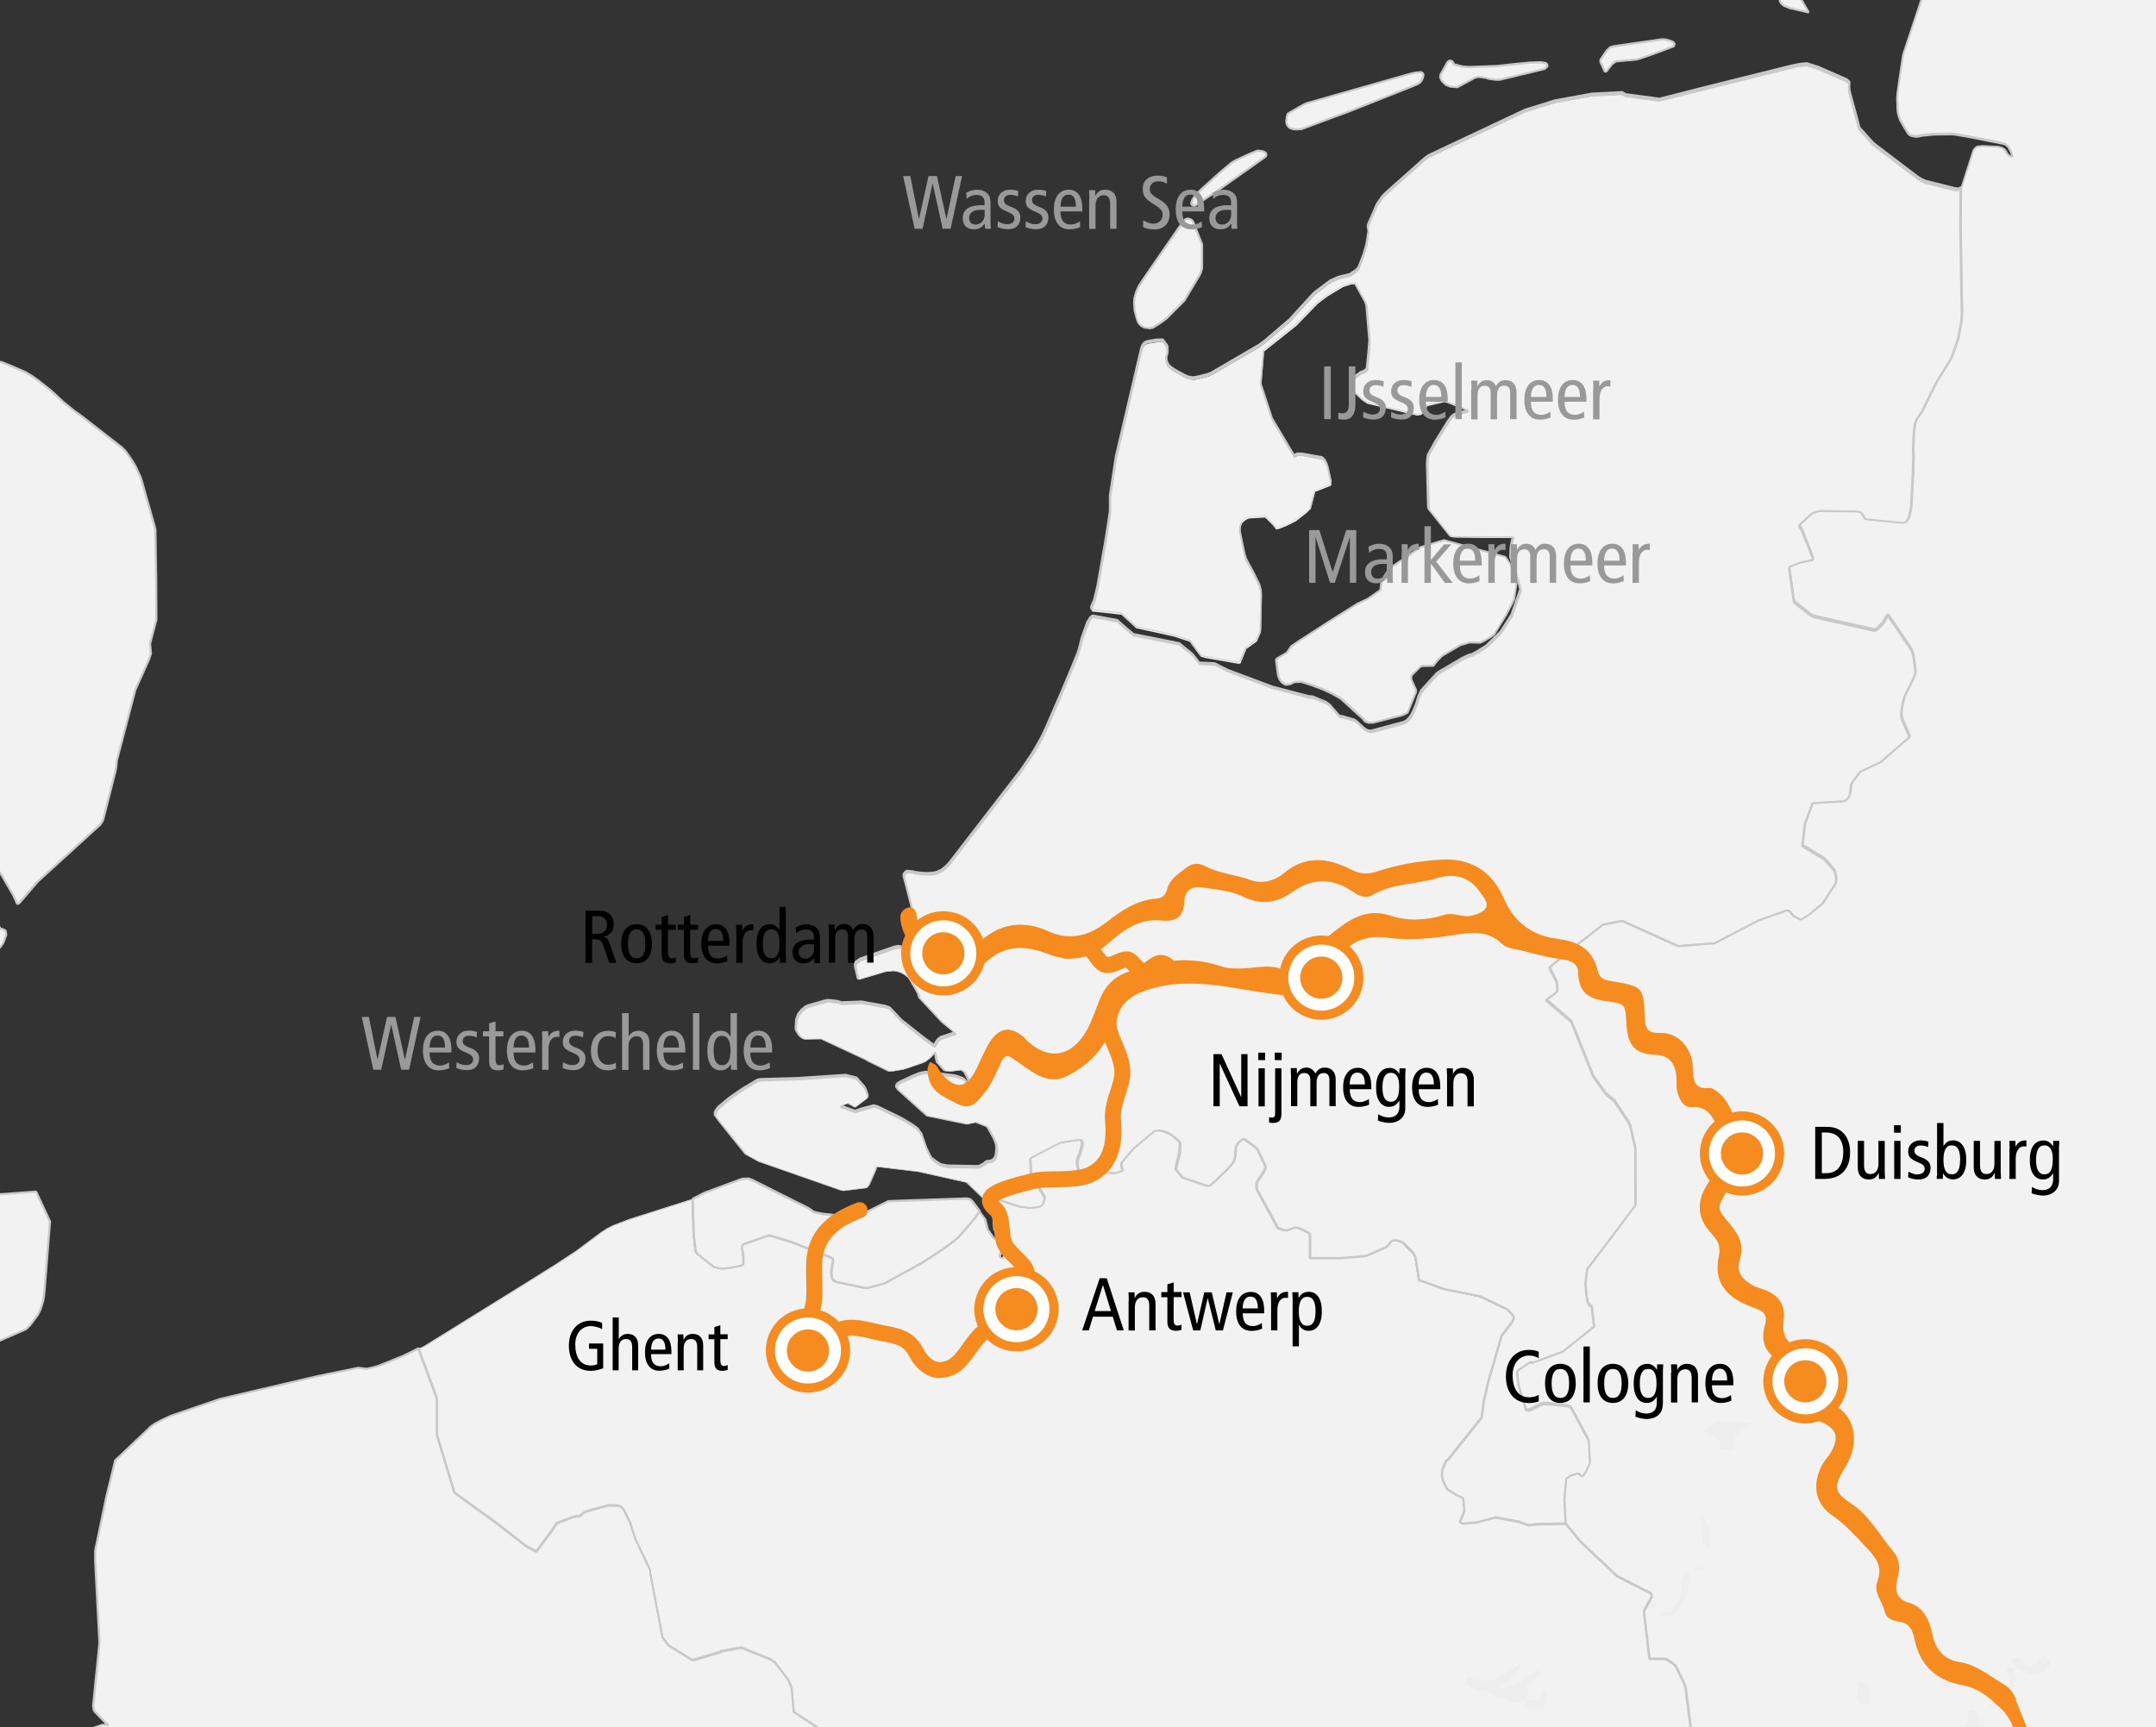
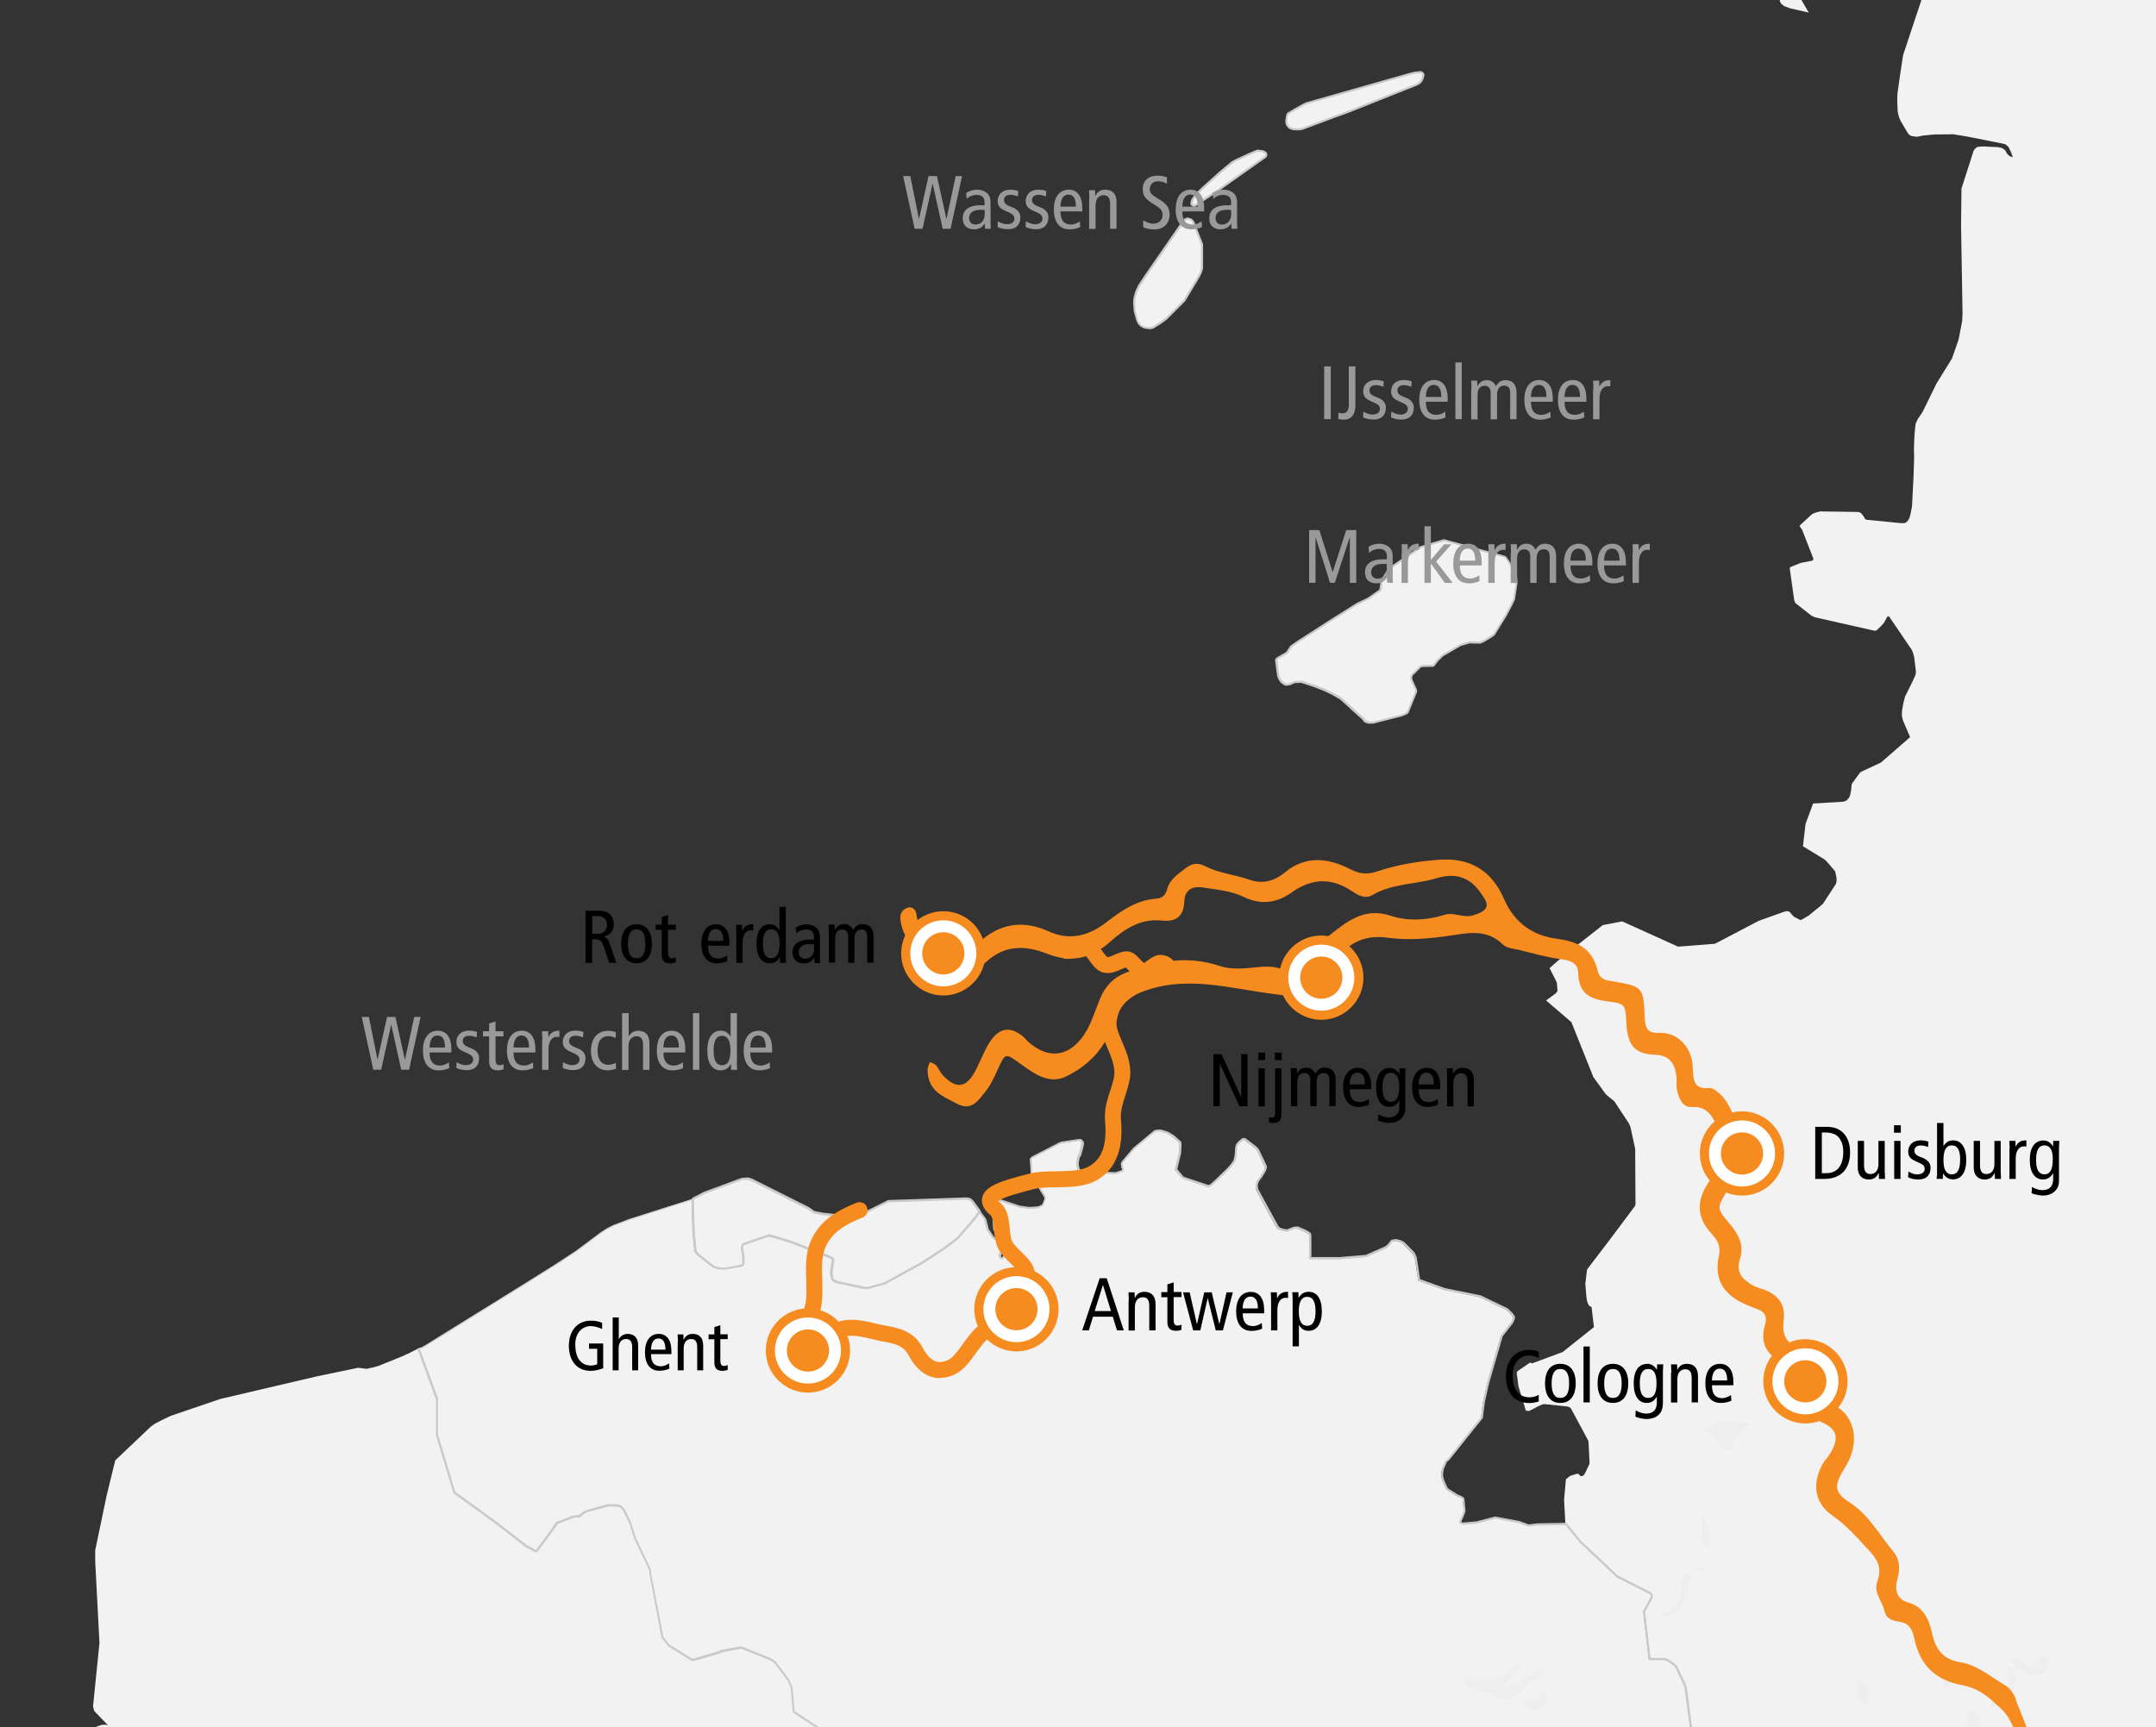
<svg xmlns="http://www.w3.org/2000/svg" id="Ebene_1" version="1.1" viewBox="0 0 202.27 162.09">
  <rect x="0" y="0" width="202.27" height="162.09" fill="#333333" stroke="none" />
  <defs>
    <style>
      .st0 {
        stroke: #f68b1f;
        stroke-miterlimit: 10;
        stroke-width: .25px;
      }

      .st0, .st1 {
        fill: #f68b1f;
      }

      .st2 {
        fill: #c9c9c9;
      }

      .st3 {
        fill: #fff;
      }

      .st4 {
        fill: #f2f2f2;
      }

      .st5 {
        fill: #eee;
      }

      .st6 {
        fill: #999;
      }
    </style>
  </defs>
  <g id="laender">
    <path class="st4" d="M47.33,167.2c14.1-.33,28.19-.69,42.28-1.04l-.02-.05-3.93-3.54-.16-.02-1.53.52-2.92.27-3.57-.7-3.03-1.99-.16-1.87-.03-.35-.05-.18-.26-.6-.09-.12-.1-.12-1.06-1.4-.38-.27-2.78-1.12-1.91.35-.13.1-2.47.72-.17-.05-2.13-1.32-.1-.12-.48-.62-.04-.18-1.1-5.8-.03-.37-1.38-2.89-.33-.97-.13-.5-.56-1.15-.08-.15-.24-.25-.15-.07-.2-.05-.83-.02-2.03.55-.28.15-.46.37-.22-.05-.35.07-1.49.57-.54.8-1.4,1.87-.95-.5-2.65-2.07-4.08-2.96-1.63-5.4v-3.44l-1.74-4.71-.78.4-.76.35-2.15.87-.49.15-.7.15-.78-.1-3.85.8-9.06,2.12-4.67,1.59-.74.35-.72.37-.39.27-3.36,3.19-.82,3.36-1.06,5.08v1.02l.4,7.67-.6,5.93.07.35.08.15,1.27,1.32-.17-.07h-.41l-.78.27-.15.1-.08.15-.1.35-.46,2.94v.17l-.3,1.35c13.21,0,26.42.32,39.63,0h0ZM171.53-1.01l-.05.07-.16-.02-.09-.05h-.66l-.69.2-.12.05-.73.55-.08.1.12.22.62,1.07-1.75-.4-.54-.2-.29-.22-.12-.22-.05-.32v-.35l.09-.3.06-.1.2-.17,2.42-.77h.34l.42.1.99.65.07.12h0ZM207.75,167.88c-.42-2.5-.73-5.03-.85-7.63-.53-11.05.97-22.1,1.07-33.15.11-11.5-.75-23-.67-34.52.16-22.3.29-44.59.33-66.89.02-9.47,0-18.99-.11-28.51-8.49.7-17,.91-25.52.92l-1.3,1.24-.18.17-.25.47-1.7,5.11-.06.3-.29,1.92-.2,1.44-.03.52.04,1.1.02.17.1.42.15.37.59,1,.14.22.09.1.23.12.48.07.59-.12,1.05-.1,1.78-.02,1.34.22,3.27.65.28.07.29.25.23.47.18.5-.28-.1-.1-.07-.17-.17-.12-.25-.17-.17-.22-.12-.3-.07-1.49-.07-.48.05-.2.15-.15.2-1.14,3.56-.04,3.46.14,8.27-.04.72-.31,1.62-.08.27-.14.4-.42,1.2-1.45,2.34-1.3,2.66-.44.65-.22.47-.09.82-.04.67-.03.9.02.82-.05,1.59-.15,2.94-.11.6-.11.45-.11.22-.15.2-.23.12h-.34l-3.25-.32-.11-.08-.12-.22-.23-.3-.1-.08-.23-.05-3.51-.05-.42.1-.35.15-1.11,1.02-.06.13.22.3.1.25.97,2.49-.04.12-.1.07-1.04.2-1,.4-.04.12.42,2.99.1.25,1.48,1.17.34.17,5.63,1.27.15-.03.1-.08.36-.35.25-.27.31-.57.11-.07.1.07,2.11,3.11.1.25.11.4.17,1.37-.04.32-.36.77-.62,1.25-.18.7-.1.62-.02.32v.18l.1.42.67,1.57-.34.3-2.4,2.09-1.88.87-.1.1-.73,1-.04.15-.04.47-.09.45-.1.25-.25.27-.25.1-.31.03-2.57.15-.71,1.92-.24,2.09,2.04,1.25.19.18.79.92.12.57.02.3-.06.3-1.23,1.89-.38.32-.95.77-.68.4-.12.02-.58-.3-.26-.27-.06-.1-.19-.15h-.29l-2.52.9-2.09,1.1-2.01,1.05-3.46.27-5.24-2.37-1.82.35-3.74,2.94-1.26,1.1.07.12.52,1.02.1.22.06.7-.03.15-.15.17-.89.65,2.38,2.04,1.99,4.98.04.13,1.15,1.59.16.17.68.55,1.35,2.04.16.35.45,2.07v.15l.03,5.03-.02.15-2.46,3.29-1.99,2.61-.08.12-.13,1.1-.02.15v.15l.09,1.1.06.42.09.27.13.2.21.12.22,1.87-2.93,2.34-2.88,1.07-.1-.07-.14.03-1.1.75-.07.1-.02.12.16,1.22.69,2.27.26.05.24-.1.76-.4.38-.15h.13l2.13.22.25.1.09.1,1.61,2.99.03.1.1,1.97-.02.15-.39.82-.12.2-.1.07-.12.05-.14-.05-.15-.18h-.17l-.62.2-.38.3-.02.15-.16,1.79.12,2.22,1.33,1.64,3.49,3.29,3.15,1.59.07.12.03.12-.04.15-.71,1.29.52,4.46h1.39l.25.07.51.32.33.27.83,1.74.08.25.02.12.74,5.7-1.4.49c15.07.27,29.91,1.55,44.99,3.68,1.77-.13,3.53-.27,5.29-.43h0l.02.05Z" />
    <path class="st4" d="M40.98,134.68l1.63,5.4,4.08,2.96,2.65,2.07.95.5,1.4-1.87.54-.8,1.49-.57.35-.07.22.05.46-.37.28-.15,2.03-.55.83.02.2.05.15.07.24.25.08.15.56,1.15.13.5.33.97,1.38,2.89.03.37,1.1,5.8.04.18.48.62.1.12,2.13,1.32.17.05,2.47-.72.13-.1,1.91-.35,2.78,1.12.38.27,1.06,1.4.1.12.09.12.26.6.05.18.03.35.16,1.87,3.03,1.99,3.57.7,2.92-.27,1.53-.52.16.02,3.93,3.54.02.05c2.84-.07,5.68-.14,8.51-.21,15.9-.4,31.79-1.06,47.69-1.34,3.91-.07,7.78-.05,11.65.02l1.4-.49-.74-5.7-.02-.12-.08-.25-.83-1.74-.33-.27-.51-.32-.25-.07h-1.39l-.52-4.46.71-1.29.04-.15-.03-.12-.07-.12-3.15-1.59-3.49-3.29-1.33-1.64-2.65.05-.85.1-.88-.32-2.27-.42-1.71.45-.16.02-1.2.1-.21-.15.29-.67.13-.37-.02-.2-.1-.97-.25-.15-.32-.12-.87-.55-.12-.1-.34-.75-.09-.35-.02-.17.04-.42.05-.2.29-.67.23-.17,3.12-3.91.19-1.49.4-1.77,1.27-4.41.94-1.2.1-.15.12-.3v-.12l-.18-.27-.46-.45-2.49-1.19-3.4-.7-2.37-.85-.33-2.12-.14-.3-.1-.15-.91-.92-.31-.15-.2-.05-.22-.05-.35.07-.32.4-.24.2-1.75.77-.16.05-.19.03-2.18.17h-2.82v-2.12l-.05-.17-.12-.1-.32-.17-.69-.3h-.21l-.16.03-.65.25-.4-.08-.35-.12-.12-.12-1.76-3.24-.14-.27-.04-.18-.02-.2.04-.2.07-.2.18-.27.11-.12.36-.6.07-.18.04-.22-.26-.55-.49-1.05-.21-.22-.99-.75-.18-.03-.37.3-.21.27-.05.2-.08.87-.1.4-.29.42-.33.35-1.05,1.02-.47.42-.13.1-.19.05-2.39-.8-.63-.77.37-1.54.04-.82-.02-.17-.61-.55-.59-.37-.58-.17-.22-.03-.37.05-.37.3-1.6,1.35-.21.25-.85,1.02-.08.17.07.35.07.15-.05.15-.65.22h-.18l-3.03-.12-.16-.05-.15-.3-.06-.35v-.2l.09-.45.16-.3.05-.2.16-.62.03-.22-.04-.15-.12-.12-.18-.03-1.65.25-.15.05-2.62,1.34-.11.12.09,1.64.14.32.51.62.58.95.04.2-.19.52-.11.12-.29.15-.35.05-.6.03-.9-.12-.37-.12-2.09-.7-.85.07.27.97.6.57.09,1.32.23.47,1.15.87-.56,1.39-.23-.05-.07-.22.4-.8-.02-.17-.1-.15-.89-.55-.53-.77-.24-.97-.53-.7-.33.5-.41.5-1.3,1.49-.36.3-1.04.77-2.03,1.32-3.4,1.87-1.52.42-.19.03-.22-.03-2.6-.55-.32-.17-.07-.12-.1-.5v-.2l.17-1.12-.1-.12-.32-.15-3.53-1.37-1.9-.57-.22-.03-.17.05-2.2.77-.11.12-.03.22.02.18.05.17.06.55v.62l-.11.12-1.16.22-.55.07-.43-.03-.4-.1-.15-.07-1.42-1.12-.23-.25-.04-.15-.18-1.64-.08-3.19-5.93,1.89-1.49.57-.58.3-.54.35-2.33,1.74-2.01,1.32-2.86,1.79-9.39,5.83-.29.15-.28.07,1.73,4.71v3.43h.04Z" />
    <path class="st4" d="M77.16,113.94l3.03.32.16-.05,2.92-1.47,7.34-.25.22.03.17.07.13.12.08.07.66.9-.33.5-.41.5-1.3,1.49-.36.3-1.04.77-2.03,1.32-3.4,1.87-1.52.42-.19.03-.22-.03-2.6-.55-.32-.17-.07-.12-.1-.5v-.2l.17-1.12-.1-.12-.32-.15-3.53-1.37-1.9-.57-.22-.03-.16.05-2.2.77-.11.12-.03.22.02.18.05.17.06.55v.62l-.11.12-1.16.22-.55.07-.43-.03-.4-.1-.15-.07-1.42-1.12-.23-.25-.04-.15-.18-1.64-.08-3.19,1.11-.57,3.5-1.29.59-.03.37.12,2.78,1.39,2.53,1.27.42.3.17.07.73.15v.04ZM139.19,60.17l-.3.15-1.03-.03-.83.25-1.71,1-.45.45-.38.5-1.06.03-.15.05-.25.25-.58.57-.04.22.02.2.42.92.02.18-.65,1.62-.15.35-.14.1-.4.18-2.74.7h-.4l-.35-.12-.21-.27-.86-.77-.37-.35-.84-.75-.78-.45-.83-.4-.93-.35-1.14-.37-.6.03-.17.05-.3.15-.36.05-.16-.05-.14-.1-.13-.1-.19-.27-.12-.3-.2-1.49.07-.15.94-.55.4-.6.68-.47,2.9-1.87,2.65-1.67.97-.45,1.18-.82.11-.77.07-.2.65-1.04,2.96-2.02,2.18-.65,5.7,1.54.13.12.25.37.5.85.18.47.05.65-.23,1.52-.25.52-.51.97-1.02,1.67-.1.15-.27.2-.71.42h0v-.02ZM108.19,30.74l-.34.07-.47-.05-.34-.17-.22-.22-.15-.32-.23-.87-.05-.77.04-.45.18-.6.24-.52.67-1.02,3.41-4.93.2-.25.28-.12.32.1.13.12.08.12.82,2.07v2.24l-.11.4-.17.35-.83,1.39-.56.92-1.67,1.67-.54.4-.71.45h.02ZM114.17,17.94l-2.1,1.39-.21-.05-.1-.12.04-.25.07-.17.3-.42.6-.6,1.63-1.47.77-.65.4-.32.29-.17,1.34-.62.77-.32.45.05.18.07.16.1.05.17-.08.17-4.55,3.21h0ZM122.1,12.14l-.39.02-.43-.02-.36-.15-.2-.27-.04-.17-.02-.2.07-.45.07-.2.27-.17,1.18-.67.31-.15,9.67-2.74.53-.12.56-.05.15.1.07.15-.07.27-.07.17-.1.17-.11.12-.29.17-6.45,2.56-1.3.47s-3.05,1.14-3.05,1.15h0Z" />
-     <path class="st4" d="M173.55,8.68l.93,3.44,1.18,1.32.17.17,4.13,3.14.32.2.39.17,2.76.7.34.02.13-.05.1-.1-.04,3.46.14,8.27-.04.72-.31,1.62-.08.27-.14.4-.42,1.2-1.45,2.34-1.3,2.66-.44.65-.22.47-.09.82-.04.67-.03.9.02.82-.05,1.59-.15,2.94-.11.6-.11.45-.11.22-.15.2-.23.12h-.34l-3.25-.32-.1-.07-.12-.22-.23-.3-.1-.08-.23-.05-3.51-.05-.42.1-.35.15-1.11,1.02-.06.13.22.3.1.25.97,2.49-.04.12-.1.07-1.04.2-1,.4-.04.12.42,2.99.1.25,1.48,1.17.34.17,5.63,1.27.15-.03.1-.07.36-.35.25-.27.31-.57.11-.07.1.07,2.11,3.11.1.25.11.4.17,1.37-.04.32-.36.77-.62,1.25-.18.7-.1.62-.02.32v.18l.1.42.67,1.57-.34.3-2.4,2.09-1.88.87-.1.1-.73,1-.04.15-.04.47-.09.45-.1.25-.25.27-.25.1-.31.03-2.57.15-.71,1.92-.24,2.09,2.04,1.25.19.18.79.92.12.57.02.3-.06.3-1.23,1.89-.38.32-.95.77-.68.4-.12.02-.58-.3-.26-.27-.06-.1-.19-.15h-.29l-2.53.9-2.09,1.1-2.01,1.05-3.46.27-5.24-2.37-1.82.35-3.74,2.94-1.26,1.1.07.12.52,1.02.1.22.06.7-.03.15-.15.17-.89.65,2.38,2.04,1.99,4.98.04.13,1.15,1.59.16.17.68.55,1.35,2.04.16.35.45,2.07v.15l.03,5.03-.02.15-2.46,3.29-1.99,2.61-.08.12-.13,1.1-.02.15v.15l.09,1.1.06.42.09.27.13.2.21.12.22,1.87-2.93,2.34-2.88,1.07-.1-.07-.14.03-1.1.75-.07.1-.02.12.16,1.22.69,2.27.27.05.24-.1.76-.4.38-.15h.13l2.13.22.25.1.09.1,1.61,2.99.03.1.1,1.97-.02.15-.39.82-.12.2-.1.07-.12.05-.14-.05-.15-.18h-.17l-.62.2-.38.3-.02.15-.16,1.79.12,2.22-2.65.05-.85.1-.88-.32-2.27-.42-1.71.45-.16.02-1.2.1-.21-.15.29-.67.13-.37-.02-.2-.1-.97-.25-.15-.32-.12-.87-.55-.12-.1-.34-.75-.09-.35-.02-.17.04-.42.05-.2.29-.67.23-.17,3.12-3.91.19-1.49.4-1.77,1.27-4.41.94-1.2.1-.15.12-.3v-.12l-.18-.27-.46-.45-2.49-1.19-3.4-.7-2.37-.85-.33-2.12-.14-.3-.1-.15-.91-.92-.31-.15-.2-.05-.22-.05-.35.07-.32.4-.24.2-1.75.77-.16.05-.19.03-2.18.17h-2.82v-2.12l-.05-.17-.12-.1-.32-.18-.69-.3h-.21l-.16.03-.65.25-.4-.08-.35-.12-.12-.12-1.76-3.24-.14-.27-.04-.18-.02-.2.04-.2.07-.2.18-.27.11-.12.36-.6.07-.18.04-.22-.26-.55-.49-1.05-.21-.22-.99-.75-.18-.03-.37.3-.21.27-.05.2-.08.87-.1.4-.29.42-.33.35-1.05,1.02-.47.42-.13.1-.19.05-2.39-.8-.63-.77.37-1.54.04-.82-.02-.18-.61-.55-.59-.37-.58-.17-.22-.03-.37.05-.37.3-1.6,1.35-.21.25-.85,1.02-.08.18.07.35.07.15-.05.15-.65.22h-.18l-3.03-.12-.16-.05-.15-.3-.06-.35v-.2l.09-.45.16-.3.05-.2.16-.62.03-.22-.04-.15-.12-.12-.18-.03-1.64.25-.15.05-2.62,1.34-.11.12.09,1.64.14.32.51.62.58.95.04.2-.19.52-.11.12-.29.15-.35.05-.6.03-.9-.12-.37-.12-2.09-.7-.85.07-1.55-1.49-4.54-1.02-3.94-.47-.04.22-.07.18-.59,1.34-.22.25-2.17.27-.21-.03-7.75-2.71-.92-.5-.3-.18-2.52-3.14-.29-.4-.08-.12v-.2l.18-.32.22-.25.36-.3.64-.52.79-.55.41-.27.97-.6.42-.25.35-.07,3.46-.1,4.37-.3h.14l.98.25.12.12.64.72.15.3.17.47-.03.2-.11.12-1.05.8-.68-.37-.71.25,1.4.52.64-.22,1.09-.3.22.05.18.05,2.24,1.1,1.04.62.48.35.36.52.05.18.4,1.12.43.9.48.37.45.27.63.12h.2l2.66.05.16-.05.29-.15.36-.27.4-.05.15-.07.13-.1.1-.15.07-.17.07-.65-.04-.37-.04-.17-.19-.45-.55-1-.13-.12-1.03-.4-.45.1-.35.08-3.75-.77-2.71-2.44-.17-.25.03-.2.11-.12.27-.18,1.21-.55.63-.25.53-.1,2.81.35.64.22.17.1.36.47.04-.03.03-.22-.11-.32-.14-.27-.15-.3-.32-.22-.63.07-.37.05-.44-.03-.15-.05-.67-.72-.08-.32-.14-.7-.1.15-.21.25-.23.22-.39.3-.3.12-1.45.5-.34.1-.9.15-.39.03-1.97-.95-.15-.1-4.26-1.99-1.53.03-.25-.1-.25-.22-.27-.42-.05-.15v-.2l.04-.65.05-.2.14-.37.3-.37.34-.27.29-.15,1.68-.47.19-.03.89.1.38.12,1.67-.07h.21l2.19.4.4.12.22.22.89.95,1.94,1.54,1.16.87.27-.45.11-.12.26-.2.97-.32.37-.1-1.26-1.05-2.1-2.24-.09-.35-.8-1.42-.1-.12-.25-.22-.45-.27-.38-.12-.39-.07-.77.07-2.53.75-.25-1.05-.03-.18v-.2l.08-.17.41-.27,3.18-1.12.36-.07.36.05.28.2.37.32,1.04-1.2-1.38-5.4-.15-.52v-.2l.1-.15.19-.17.55.05.17.05.46.07.65.05.6-.03.36-.07.45-.2.39-.3.35-.35,6.6-8.54.2-.27.97-1.44.28-.45.36-.62.26-.47.4-.82,1.64-3.79.72-1.72.65-1.59.12-.37.26-1.02.53-1.49.28-.45.23-.17,2.28.42,1.52,1.32,4.29.85,1.26,1.02.65.82,1.41.05,1.23.62,4.19,1.57,3.4.9.39.03.17.07,1.08.45.28.2.12.1.87,1,.23.03.81.22.35.1.27.2.73.67.31.15.21.03.19-.03,2.9-.77.3-.15.33-.35.27-.47.29-.72.23-.77.24-.5.22-.25,1.23-1.34.15-.12,1.27-.75.53-.32.47-.27.6-.27.32-.08.06-.05.26-.12.41-.25.32-.2.23-.15,1.12-1.07.14-.15.15-.17.94-1.47.08-.17.79-2.27-.18-.72-.77-2.27.04-1,.2-1h-2.98l-2.48-.03-.44-.05-1.95-2.44-.08-.12-.02-.2-.11-4.01.06-.67.06-.2.62-1.12,1.24-1.99.29-.4.26-.22,1.29-.37-.12-.12-1.96-.77-.17-.03-1.58.37-.19.32-.07.17-.09.15-.28.2-.35.05-4.49-1.07-.19-.05-.45-.3-.74-.7-.17-.27-.16-.5.08-.2.19-.27.67-.52.32-.12.28-.2.02-.22.16-1.64.06-.8-.28-3.31-.11-.32-1-1.82h-.36l-.77.25-1.12.67-.42.27-.82.62-2.01,2.07-3.04,2.42-.27,3.21,1.07,3.26,2.08,3.49.13-.1.15-.08h.43l.46.08,1.47.27.24.25.14.27.06.15.1.35.27,1.22-.06.22-1.46.57-.42,1.59-.35.35-1.04.82-.9.45-.64.25-.16.05h-.21l-.06-.17-.83-.82-.15-.1-1.41.08-.18.05-.28.17-.23.22-.14.37-.03.37v.2l.44,2.14.17.5.62,1.15.61,1.22.14.52.03.35-.08,3.41-.38.87-.98.7-.56,1.37-.18.03-.19-.03-2.95-.52-.41-.12-1.02-1.4-1.54-.5-3.5-.77-1.39-1.27-2.75-.3-.02-.2.29-.7.3-1.27.74-4.21.3-1.92.13-.92v-1.44l.56-3.66,2.35-10.09.13-.37.22-.25.26-.1.75-.12.6-.03.1.03.41.57.02.57-.08.17-.05.2.04.4.05.17.15.3.4.32.3.17.82.45.31.12.47.08.53-.1.86-.22.33-.15,4.43-2.59.54-.4,2.4-2.04.12-.15,1.25-1.37.69-.75.25-.25,1.46-1.1.79-.35,1.04-.25.55-.37.23-.25.08-.17.43-1.12.27-.97.18-1.17-.06-.37v-.2l.85-1.97.5-.72.23-.25,3.33-2.96.4-.35.41-.3,9.05-4.26,2.82-.87,3.44-.62,2.48-.12.34-.02.12.07.23.12,3.17.42,4.82-1.22,7.6-1.89.73-.15.65-.07,1.1.35,2.4,1.05.24.1.2.17.07.1-.02.52.02.3h0v-.06ZM137.18,6.26l.67.05,2.62-.1,1.54-.17,1.56-.15,1-.03.44.07.13.12.02.2-.25.22-4.24,1.02h-.4l-.65-.1-.18-.07-.71-.1-.35.07-1.65.9-.66-.05-.39-.15-.38-.35-.15-.3-.02-.2.02-.12.63-1.14.12-.12.17-.05.18.07.17.27.77.2h0ZM150.7,6.73h-.15l-.12-.25-.31-.7.03-.17.07-.1.51-.75.27-.25.13-.07.28-.07,4.51-.65.35.03.55.15.22.15.05.12-.03.12-.09.1-2.02.75-1.17.4-.28.07-1.94.17-.32.25-.55.7h0ZM.11,88.76l.19-.27.28-.75-.05-.37-.15-.1-.15-.07-.18-.03-.76-1.22c-.04,1.31-.08,2.62-.13,3.93l.51-.59.44-.52h0ZM14.66,58.11l-.02-3.74-.07-4.46v-.2l-.09-.35-.71-2.52-.43-1.52-.15-.5-.5-1.07-.35-.57-.57-.82-.36-.37-3.55-2.76-.42-.32-.42-.3-1.09-.87-1.13-1.05-1.21-.97-.64-.45-.63-.37-1.45-.62-.73-.3-1.43-.28c-.17,3.9-.86,7.72-1.96,11.49.1,6.19,1.08,12.41,1.83,18.49.72,5.89.85,11.81.77,17.74l.25.14.29.22.21.27,1.15,1.97.34.77.16-.05,1.75-2.04,5.88-5.35.2-.3.08-.17,1.13-4.46.09-.45.07-.65,1.73-6.62,1.27-2.81.2-.6-.09-.92.6-2.26h0ZM-1.91,112.24c-.31,4.77-.67,9.54-1.08,14.31l1.25-.44.35-.05.95-.05,2.83-1.25.14-.1.34-.35.66-.9.25-.5.25-.77.08-.42.07-.65.51-6.43-1.3-2.81-5.29.4h0Z" />
  </g>
  <g id="gebirge_klein">
    <path class="st5" d="M159.8,134.17c.17-.06.28-.07.37-.13,1.15-.79,1.4-.83,3.98-.51-.63.81-1.8,1.23-1.6,2.43-.4.06-1.05.31-1.1-.21-.1-1.03-.99-1.03-1.65-1.58h0ZM144.77,157.06c-.99.49-1.68,1.25-2.4,1.9-1.23,1.11-2.02.14-2.95-.26-.13-.06-.19-.36-.22-.55,0-.05.29-.22.37-.18,1.85.97,3.12-.32,4.5-1.15.29-.17.37,0,.7.25h0ZM188.9,156.62c.65,1.49-.41,3.29-2.22,3.6.44-.8.51-1.73,1.54-2.1.55-.19.26-.63.1-1.07-.22-.58.06-.79.61-.41l-.03-.03h0Z" />
    <path class="st5" d="M188.93,156.64c.57-.38-.6-.68-.07-.98.38-.21.76.04.99.37.59.87.92.17,1.35-.18.24-.19.42-.79.87-.24.34.41.29.85-.13,1.14-.42.3-.85.47-1.47.35-.56-.11-.94-.71-1.57-.49l.03.03h0ZM156.81,151.1c.62-.66,1-1.4.91-2.34-.06-.62.16-1.08.89-1.08-.21,2.06-.72,3.28-1.53,3.67l-.28-.25h0ZM159.17,141.77c1.14.88,1.4,2.03,1.12,3.59-1.22-1.07-.08-2.71-1.12-3.59ZM182.52,158.45c-.15-.3-.31-.59-.45-.9-.35-.74.22-1.21.55-1.73.12-.19.44-.28.55-.08.24.45.17.91-.12,1.38-.17.27-.11.69-.15,1.04l-.38.29h0ZM184.04,162.4c.41-.38.67-.82.6-1.42-.02-.18-.16-.59.27-.52.24.03.54.19.65.38.52.87-.07,1.7-1.23,1.8l-.29-.24h0ZM174.18,157.76c1.52.11,1.12,1.07,1.13,1.8,0,.37-.33.49-.56.37-.95-.48-.13-1.35-.57-2.16h0ZM142.95,159.22c.96.82,1.49.15,2.02-.64.21.82.3,1.5-.58,1.68-.66.13-1.43.2-1.44-1.04ZM157.09,151.35c-.35.53-.81.29-1.41.16l1.13-.41.28.25ZM159.91,147.25c-.23.08-.43.19-.64.2-.15,0-.3-.18-.12-.3.15-.11.39-.11.59-.13.04,0,.1.13.17.23h0ZM142.76,156.08c-1.27,2.29-3.09,3.12-4.67,2.34-.31-.15-.6-.32-.57-.72.02-.32.36-.33.51-.26,1.95.9,3.21-.62,4.74-1.36h0ZM155.49,150.66l-.27-.25" />
-     <path class="st5" d="M143.15,157.96c.39.93.37,1.68-.88,1.83-.5.06-1.05-.14-1-.63.07-.76.5-.12.81-.09.84.08.38-.98,1.07-1.11ZM155.49,150.66c-.25.44-.58.39-.94.16l.67-.41.27.25h0Z" />
  </g>
  <g id="laendergrenzen_Kopie">
-     <path class="st2" d="M7.81,167.18l.29-1.36.47-3.09.09-.33.07-.13.11-.08.76-.26h.37l.15.07.11-.16-1.26-1.31-.06-.12-.06-.32.59-5.93-.41-7.66v-1l1.06-5.08.81-3.33,3.33-3.16.38-.27.71-.37.73-.34,4.66-1.59,9.06-2.12,3.83-.79.77.1.74-.15.5-.15,2.15-.87.76-.35.68-.35,1.69,4.58v3.42l1.65,5.43.04.05,4.07,2.96,2.67,2.08.95.5.13-.03,1.4-1.87.53-.77,1.45-.56.33-.07.19.04.09-.02.44-.36.26-.14,2.02-.54.8.02.18.04.13.07.22.23.63,1.26.14.5.33.98,1.37,2.87.03.37,1.1,5.81.04.18.6.78,2.15,1.34.2.06h.06l2.47-.72.14-.1,1.85-.34,2.74,1.1.37.26,1.06,1.39.17.23.25.59.05.16.2,2.21.04.07,3.03,1.99,3.6.71h.03l2.94-.28,1.51-.51.11.02,3.89,3.5h.21l-.04-.11-3.96-3.57-.05-.02-.16-.02-1.55.52-2.91.27-3.54-.69-2.98-1.96-.16-1.82-.04-.37-.06-.19-.27-.62-1.25-1.65-.43-.31-2.78-1.12h-.06l-1.9.34-.16.11-2.43.71-.13-.04-2.1-1.3-.55-.72-1.14-5.94-.02-.37-1.38-2.91-.33-.97-.14-.52-.56-1.15-.08-.15-.26-.27-.19-.1-.22-.05-.83-.02-2.08.56-.3.16-.42.34-.17-.04-.41.08-1.49.57-.05.04-.54.79-1.34,1.8-.86-.45-2.66-2.07-4.05-2.94-1.62-5.36v-3.42l-1.75-4.74-.14-.05-.77.4-.75.35-2.14.87-.48.15-.68.15-.77-.1-3.89.8-9.07,2.12-4.68,1.6-.75.35-.73.38-.4.28-3.36,3.19-.03.05-.82,3.37-1.06,5.1v1.03l.4,7.65-.6,5.93.07.38.09.18,1.06,1.1h-.27l-.82.28-.17.11-.12.21-.1.36-.46,2.95v.16l-.31,1.39h.21v-.04ZM167.02-1.03l-.08.12-.09.35V-.19l.04.32.13.25.32.26.57.22,1.75.4.11-.15-.62-1.07-.09-.17.73-.57.11-.05.68-.19h.62l.06.04.2.04.1-.04.05-.07v-.11l-.07-.12-1.02-.68-.41-.1h-.44l-2.42.76-.24.19h.01ZM169.72-1.8h.3l.41.09.96.62h-.05l-.07-.04h-.71s-.73.2-.73.2l-.14.06-.73.55-.1.12v.11l.62,1.1-1.51-.34-.52-.19-.26-.2-.1-.19-.05-.29v-.33l.08-.28.04-.07.17-.15,2.39-.76h0ZM148.66,138.15l-.11.18-.07.05-.07.03-.08-.03-.13-.15-.08-.04h-.17l-.65.2-.41.32-.04.07-.18,1.96.12,2.22.02.06,1.34,1.65,3.49,3.29,3.14,1.6.05.08.02.09-.03.11-.7,1.28v.06l.51,4.46.1.09h1.37l.22.07.49.31.31.26.81,1.71.08.24.75,5.74-1.43.5-.11.07h.49l1.2-.41.07-.11-.74-5.71-.03-.14-.08-.26-.83-1.74-.36-.32-.51-.32-.28-.09h-1.33l-.51-4.34.69-1.27.04-.18-.03-.17-.08-.15-.04-.04-3.13-1.59-3.47-3.27-1.31-1.62-.12-2.17.16-1.79v-.11l.35-.26.59-.19h.11l.12.14.04.03.14.05h.07l.12-.05.12-.09.15-.24.39-.82.03-.2-.1-1.97-.04-.14-1.62-3.01-.09-.1-.29-.13-2.17-.23h-.13l-.42.16-.75.39-.21.09-.18-.03-.67-2.19-.16-1.21v-.09l.06-.07,1.07-.72h.07l.07.04h.09l2.88-1.06,2.96-2.36.04-.09-.22-1.87-.05-.07-.19-.11-.11-.17-.08-.24-.06-.42-.1-1.08.15-1.37,2.05-2.71,2.46-3.29.02-.05.02-.16-.02-5.04v-.16l-.47-2.09-.17-.36-1.35-2.04-.69-.56-.16-.16-1.14-1.58-.03-.12-1.99-4.98-2.32-2,.81-.59.15-.17.02-.05.03-.15v-.03l-.06-.7-.63-1.28-.03-.05,1.19-1.04,3.72-2.92,1.76-.34,5.21,2.35h.05l3.46-.27,4.12-2.15,2.51-.89h.24l.15.12.06.1.26.27.6.32h.07l.12-.02.72-.42.95-.77.38-.32,1.25-1.92.07-.33v-.03l-.03-.31-.12-.57-.82-.97-.21-.19-1.99-1.21.23-2,.69-1.86,2.51-.15.31-.03.28-.11.29-.3.13-.3.09-.46.04-.46.04-.13.71-.97.08-.08,1.86-.86,2.43-2.11.34-.3.02-.11-.67-1.55-.1-.4v-.17l.02-.32.1-.61.17-.68.62-1.25.36-.77.05-.35-.18-1.41-.12-.41-.1-.27-2.11-3.11-.13-.1h-.12l-.11.07-.33.59-.24.27-.35.34-.08.06-.1.02-5.59-1.26-.33-.16-1.46-1.15-.08-.2-.42-2.96.02-.06.94-.38,1.04-.2.15-.09.04-.05.04-.12v-.07l-.98-2.49-.1-.25-.2-.27.02-.05,1.08-1,.32-.14.4-.1,3.49.05.21.04.08.06.21.27.12.22.13.11.05.02,3.26.32h.34l.28-.14.19-.24.12-.24.11-.46.11-.61.15-2.94.05-1.6-.02-.82.03-.89.04-.67.09-.81.21-.44.45-.66,1.3-2.65,1.46-2.36.42-1.2.14-.4.08-.28.31-1.63.04-.73-.14-8.26.03-3.45,1.13-3.53.13-.17.17-.12.44-.05,1.47.07.29.07.2.11.15.15.11.23.2.21.1.07.31.11.13-.13-.18-.5-.23-.47-.32-.28-.33-.1-3.28-.65-1.35-.23-1.79.02-1.07.1-.57.12-.44-.07-.2-.11-.06-.07-.72-1.2-.14-.36-.09-.41-.06-1.25.03-.52.2-1.44.29-1.91.06-.29L180.36,0l.24-.46,1.53-1.45h-.29l-1.39,1.32-.27.51-1.7,5.12-.06.3-.29,1.92-.2,1.45-.04.53.04,1.1.02.19.1.44.15.39.59,1,.15.24.09.1.26.15.51.09.62-.12,1.05-.1,1.76-.02,1.33.22,3.27.65.26.07.26.22.22.44.11.3-.07-.03-.08-.06-.16-.16-.11-.23-.19-.2-.25-.14-.35-.09-1.5-.07-.48.05-.05.02-.2.15-.17.22-1.15,3.59-.04,3.49.14,8.26-.04.71-.31,1.61-.08.27-.55,1.57-1.45,2.35-1.3,2.65-.45.66-.22.47-.1.86-.04.68-.03.9.02.82-.05,1.59-.15,2.92-.11.59-.11.43-.1.21-.13.18-.19.1h-.3l-3.22-.32-.06-.05-.12-.22-.23-.3-.12-.1-.29-.07-3.53-.05-.44.1-.35.15-1.14,1.04-.08.16v.1l.23.29,1.06,2.69-.02.06-.06.04-1.04.2-1,.4-.06.06-.04.12v.05l.42,3.01.1.25.03.04,1.5,1.18.37.18,5.63,1.27h.04l.15-.03.15-.1.37-.35.26-.29.3-.55.03-.02.03.02,2.09,3.08.09.24.11.38.17,1.36-.04.3-.35.76-.63,1.26-.18.71-.11.63-.02.33v.2l.11.44.65,1.5-2.68,2.33-1.87.87-.13.13-.73,1-.06.2-.04.46-.08.43-.1.23-.23.24-.21.09-2.87.17-.09.06-.72,1.94-.24,2.09.05.1,2.03,1.23.18.17.78.9.12.53.02.29-.05.27-1.21,1.86-1.3,1.08-.67.39h-.07l-.53-.26-.23-.25-.06-.1-.21-.18-.06-.02h-.29l-2.57.91-4.08,2.13-3.42.27-5.21-2.36h-.06l-1.82.34-3.79,2.96-1.26,1.1-.02.12.58,1.14.1.21.06.67-.02.11-.12.14-.89.65v.16l2.36,2.03,1.98,4.95.04.12,1.18,1.64.17.18.67.54,1.34,2.01.15.33.45,2.05.03,5.16v.12l-2.46,3.26-2,2.62-.08.12-.14,1.14-.02.32.1,1.1.07.44.08.27.14.22.2.13.21,1.76-2.87,2.3-2.81,1.05-.06-.04-.08-.02-.14.03-1.14.76-.09.13-.03.17.17,1.26.69,2.26.08.07.27.05h.06l.25-.11.75-.39.36-.14h.1l2.12.22.21.09.06.06,1.6,2.97.03.09.1,1.94-.02.13-.38.8h0l-.06.03Z" />
    <path class="st2" d="M40.89,134.66l1.64,5.43.04.05,4.07,2.96,2.67,2.08.95.5.13-.03,1.4-1.87.53-.77,1.45-.56.33-.07.19.04.09-.02.44-.36.26-.14,2.02-.54.8.02.18.04.13.07.22.23.63,1.26.14.5.33.98,1.37,2.87.03.37,1.1,5.81.04.18.6.78,2.15,1.34.2.06h.06l2.47-.72.14-.1,1.85-.34,2.74,1.1.37.26,1.06,1.39.17.23.25.59.05.16.2,2.21.04.07,3.03,1.99,3.6.71h.03l2.94-.28,1.51-.51.11.02,3.89,3.5h.21l-.04-.11-3.96-3.57-.05-.02-.16-.02-1.55.52-2.91.27-3.54-.69-2.98-1.96-.16-1.82-.04-.37-.06-.19-.27-.62-1.25-1.65-.43-.31-2.78-1.12h-.06l-1.9.34-.16.11-2.43.71-.13-.04-2.1-1.3-.55-.72-1.14-5.94-.02-.37-1.38-2.91-.33-.97-.14-.52-.56-1.15-.08-.15-.26-.27-.19-.1-.22-.05-.83-.02-2.08.56-.3.16-.42.34-.17-.04-.41.08-1.49.57-.05.04-.54.79-1.34,1.8-.86-.45-2.66-2.07-4.05-2.94-1.62-5.36v-3.42l-1.71-4.64.2-.05.3-.15,9.39-5.83,2.86-1.79,2.01-1.32,2.33-1.74.53-.34.58-.29,1.49-.57,5.8-1.85.08,3.06.18,1.66.04.15.26.3,1.44,1.13.17.08.42.1.45.02.56-.07,1.16-.22.06-.04.1-.12.02-.06v-.63l-.06-.56-.05-.16-.02-.15.02-.19.07-.08,2.17-.76.14-.04.19.02,1.89.57,3.52,1.37.3.14.06.07-.17,1.09v.22l.1.5.08.15.04.04.32.17,2.64.56.25.02.2-.03,1.54-.43,3.41-1.87,2.04-1.32,1.05-.78.37-.31,1.3-1.5.42-.51.25-.38.43.57.24.95.54.81.9.57.07.11v.12l-.38.77v.08l.07.22.07.07.23.05.11-.06.56-1.39-.03-.12-1.14-.86-.21-.43-.09-1.3-.03-.07-.58-.55-.23-.83.71-.06,2.46.82.92.13.61-.03.35-.05.32-.16.14-.15.21-.56v-.06l-.04-.2-.6-.99-.5-.61-.13-.29-.08-1.58.07-.08,2.59-1.33.13-.05,1.63-.25.13.02.08.08.03.11-.02.19-.2.81-.16.29-.1.5v.22l.06.35.16.33.06.05.16.05,3.06.13h.18l.68-.23.06-.06.05-.15v-.07l-.06-.13-.06-.32.06-.13,1.05-1.25,1.6-1.34.35-.28.32-.04.21.02.57.17.56.36.58.52v.12l-.03.8-.37,1.54.02.09.63.77.04.03,2.39.8h.06l.19-.05.17-.12.48-.43,1.06-1.02.34-.36.29-.42.12-.45.07-.86.05-.18.18-.24.34-.27.11.02.96.72.2.21.73,1.55-.03.17-.06.16-.35.58-.12.14-.19.3-.07.21-.04.2v.03l.02.21.05.2,1.91,3.51.14.15.4.15.4.07h.05l.63-.25.15-.02h.19l.66.29.3.16.1.08.03.13v2.11l.1.1h2.82l2.19-.18.21-.03.18-.05,1.75-.77.28-.23.29-.37.3-.06.38.09.3.14.89.89.09.14.13.29.33,2.1.07.08,2.38.85,3.37.69,2.48,1.19.43.42.16.25v.08l-.1.26-.09.14-.94,1.2-1.29,4.45-.4,1.78-.19,1.47-3.09,3.88-.22.17-.03.04-.3.69-.05.21-.04.44.02.19.09.37.34.75.16.14.89.56.3.12.21.12.1,1.1-.12.35-.29.67.03.12.21.15.07.02,1.21-.1.17-.03,1.68-.44,2.23.41.88.32h.05l.84-.09,2.6-.05,1.31,1.62,3.49,3.29,3.14,1.6.05.08.02.09-.03.11-.7,1.28v.06l.51,4.46.1.09h1.37l.22.07.49.31.31.26.81,1.71.08.24.75,5.74-1.43.5-.11.07h.49l1.2-.41.07-.11-.74-5.71-.03-.14-.08-.26-.83-1.74-.36-.32-.51-.32-.28-.09h-1.33l-.51-4.34.69-1.27.04-.18-.03-.17-.08-.15-.04-.04-3.13-1.59-3.47-3.27-1.33-1.64-.08-.04-2.66.05-.83.1-.88-.32-2.27-.42-1.74.45-1.32.12-.11-.08.26-.61.13-.37v-.04l-.11-1.17-.05-.08-.26-.16-.3-.12-.86-.54-.1-.09-.32-.71-.09-.34-.02-.15.04-.41.05-.18.28-.65.21-.16,3.14-3.93.02-.05.19-1.49.4-1.76,1.27-4.39.93-1.19.1-.17.12-.3v-.17l-.02-.05-.19-.29-.46-.45-2.54-1.22-3.38-.69-2.31-.83-.32-2.06-.15-.34-.11-.17-.91-.92-.36-.18-.42-.1-.4.07-.06.04-.3.38-.23.19-1.72.76-.15.05-2.36.2h-2.71v-2.02l-.05-.2-.03-.05-.14-.11-.33-.18-.69-.3h-.26l-.18.03-.63.24-.36-.07-.32-.12-.09-.1-1.76-3.22-.13-.25-.04-.16-.02-.19.03-.17.06-.18.17-.26.12-.14.37-.61.07-.19.04-.22v-.06l-.76-1.59-.24-.26-.99-.75-.05-.02-.18-.03-.08.02-.39.32-.21.27-.07.25-.07.86-.1.38-.27.4-.32.35-1.05,1.02-.47.42-.11.09-.14.04-2.33-.78-.58-.71.36-1.51.04-.84-.02-.17-.03-.06-.62-.56-.59-.37-.62-.19-.25-.02-.37.05-.05.02-1.99,1.66-1.07,1.27-.09.2v.06l.07.37.05.11-.02.07-.58.2-3.18-.12-.1-.03-.12-.25-.06-.32v-.18l.08-.43.16-.29.22-.86.03-.22-.05-.19-.15-.17-.06-.03-.18-.03-1.69.25-.16.06-2.62,1.35-.14.15-.03.07.09,1.64.15.36.52.63.57.93.04.15-.17.48-.09.1-.26.13-.33.05-.58.03-.89-.12-2.46-.82h-.04l-.85.07-.09.13.27.97.03.05.57.55.08,1.28.24.51,1.12.86-.5,1.25-.09-.02-.04-.13.39-.76v-.23l-.11-.19-.91-.57-.51-.74-.24-.95-.54-.73h-.16l-.32.49-.41.5-1.29,1.48-.36.29-1.04.77-2.03,1.32-3.38,1.86-1.5.42-.17.03-.21-.02-2.59-.54-.28-.15-.05-.08-.09-.46v-.18l.17-1.12-.02-.08-.1-.12-.36-.18-3.53-1.37-1.91-.58-.22-.03-2.4.83-.15.15-.03.06-.03.25.02.19.05.16.06.54v.59l-.07.07-1.11.22-.53.07-.41-.02-.38-.09-.14-.06-1.41-1.11-.22-.23-.03-.11-.18-1.64-.08-3.19-.13-.09-5.94,1.89-1.5.58-.59.3-.55.35-2.33,1.74-2.01,1.32-2.86,1.79-9.39,5.82-.27.14-.28.08-.07.13,1.72,4.69v3.42h0l-.02-.1Z" />
    <path class="st2" d="M81.32,120.96l-.25-.02-2.64-.56-.32-.17-.04-.04-.08-.15-.09-.5v-.22l.17-1.09-.06-.07-.3-.14-3.52-1.37-1.89-.57-.19-.02-.14.04-2.17.76-.07.08-.02.19.02.15.05.16.07.56v.63l-.03.06-.1.12-.06.04-1.16.22-.56.08-.45-.02-.42-.1-.17-.08-1.44-1.13-.26-.3-.04-.15-.18-1.66-.08-3.2.05-.09,1.11-.57,3.54-1.31.59-.03h.04l.37.13,5.32,2.67.43.31.16.06.71.14,3.01.32.14-.04,2.95-1.47,7.34-.25.26.03.2.09.21.2.67.91v.11l-.32.5-.42.51-1.3,1.5-.37.31-1.05.78-2.04,1.32-3.41,1.87-1.54.43-.21.03h-.02ZM78.51,120.2l2.59.54.21.02.17-.02,1.5-.42,3.38-1.86,2.03-1.32,1.04-.77.36-.29,1.29-1.48.41-.5.28-.43-.62-.84-.18-.17-.14-.06-.21-.02-7.31.25-2.9,1.46-.22.06-3.04-.32-.73-.15-.19-.08-.44-.31-5.3-2.66-.34-.11-.55.02-3.48,1.29-1.04.54.08,3.12.18,1.64.03.11.22.23,1.41,1.11.14.06.38.09.41.02.53-.07,1.11-.22.06-.07v-.59l-.05-.54-.05-.16-.02-.19.03-.25.03-.06.15-.15,2.4-.83.22.03,1.91.58,3.53,1.37.36.18.1.12.02.08-.17,1.12v.18l.09.46.05.08.28.15v.03ZM128.4,67.92h-.03l-.35-.13-.04-.03-.21-.27-.85-.76-.37-.35-.84-.75-.76-.44-.83-.39-.92-.35-1.12-.37-.58.02-.15.05-.32.15-.36.05h-.04l-.18-.07-.3-.22-.19-.27-.14-.34-.2-1.49v-.05l.08-.15.04-.04.92-.54.41-.6.68-.47,2.9-1.87,2.65-1.67.98-.46,1.13-.79.1-.73.08-.22.69-1.09,2.98-2.03,2.18-.65h.05l5.74,1.57.13.12.26.39.5.85.2.52.05.65-.24,1.57-.25.52-.51.97-1.14,1.85-.27.2-.72.43-.35.16-1.02-.02-.82.24-1.68.98-.44.44-.38.49-.08.04-1.05.02-.11.04-.79.78-.03.19.02.16.42.94.02.17v.05l-.8,1.97-.03.04-.14.1-.42.18-2.75.7h-.42.01ZM128.42,67.72h.38l2.71-.69.38-.17.1-.07.14-.32.63-1.59v-.13l-.43-.94-.02-.2.04-.25.03-.06.87-.85.18-.06,1.01-.02.36-.46.48-.47,1.71-1,.89-.26,1.01.02.28-.14.7-.42.25-.18.09-.13,1.01-1.67.51-.97.24-.51.23-1.51-.05-.61-.18-.46-.49-.83-.25-.37-.1-.09-5.64-1.53-2.14.63-2.93,2-.64,1.03-.07.18-.1.75-.04.07-1.18.82-.98.46-2.64,1.66-2.89,1.87-.66.46-.42.61-.92.53-.04.09.19,1.45.12.29.17.24.25.18.12.04.32-.04.29-.14.19-.06.62-.03h.04l1.14.38.93.35.84.4.78.45.86.76.37.35.86.77.21.26.31.11h0l-.03.02ZM139.2,60.15h0ZM107.85,30.89l-.5-.06-.36-.19-.24-.25-.15-.32-.24-.89-.06-.79.04-.46.18-.62.25-.54.68-1.03,3.41-4.93.24-.28.28-.12h.07l.36.12.15.14.08.12.83,2.12v2.27l-.11.4-.18.37-1.39,2.32-1.69,1.69-.55.41-.75.47-.38.07.03-.02ZM107.42,30.65l.43.05.31-.07.69-.44.53-.39,1.66-1.66.54-.9.83-1.39.17-.34.09-.37v-2.21l-.81-2.05-.06-.1-.1-.1-.26-.08-.23.1-.18.23-3.41,4.93-.67,1.02-.24.51-.18.58-.04.43.05.76.23.85.13.29.2.2.31.16h.01ZM108.2,30.72h0ZM112.06,19.41l-.21-.05-.06-.04-.1-.12-.02-.08.04-.25.08-.2.31-.44.61-.61,1.63-1.47,1.17-.98.31-.18,1.35-.63.77-.32h.05l.47.05.18.07.17.11.04.06.05.17v.07l-.08.17-.03.04-4.55,3.22-2.1,1.39h-.08v.02ZM111.93,19.18l.13.03,2.06-1.37,4.53-3.2.05-.12-.03-.1-.12-.08-.15-.06-.41-.05-.74.31-1.33.62-.28.17-.38.31-.77.65-1.63,1.47-.59.59-.29.41-.06.15-.02.18.05.07-.02.02ZM114.18,17.92h0ZM121.73,12.24l-.47-.03-.36-.15-.04-.03-.22-.31-.04-.17-.02-.21.07-.47.07-.22.04-.05.28-.18,1.18-.67.32-.15,9.68-2.75.53-.13.57-.05.06.02.15.1.04.04.07.15v.07l-.06.27-.07.18-.11.19-.15.16-.29.17-6.46,2.57-1.3.47-3.08,1.15-.39.02h0ZM121.31,12.02l.41.02.36-.02,3.04-1.14,1.3-.47,6.45-2.56.26-.16.1-.11.09-.16.06-.16.06-.23-.04-.09-.1-.07-.53.05-.51.12-9.66,2.74-.29.14-1.18.67-.24.15-.06.17-.06.43.02.18.04.14.17.23.32.13h-.01ZM122.11,12.12h0Z" />
-     <path class="st2" d="M143.4,143.2h-.05l-.88-.33-2.23-.41-1.68.44-.17.03-1.21.1-.07-.02-.21-.15-.03-.12.29-.67.12-.35-.1-1.1-.21-.12-.3-.12-.89-.56-.16-.14-.34-.75-.09-.37-.02-.19.04-.44.05-.21.3-.69.03-.04.22-.17,3.1-3.88.19-1.47.4-1.78,1.29-4.45.94-1.2.09-.14.1-.26v-.08l-.17-.25-.43-.42-2.48-1.19-3.37-.69-2.38-.85-.07-.08-.33-2.1-.13-.29-.09-.14-.89-.89-.3-.14-.38-.09-.3.06-.29.37-.28.23-1.75.77-.18.05-.21.03-2.19.18h-2.82l-.1-.1v-2.11l-.04-.13-.1-.08-.3-.16-.66-.29h-.19l-.15.02-.63.24h-.05l-.4-.07-.4-.15-.14-.15-1.91-3.51-.05-.2-.02-.21v-.03l.04-.2.07-.21.19-.3.12-.14.35-.58.06-.16.03-.17-.73-1.55-.2-.21-.96-.72-.11-.02-.34.27-.18.24-.05.18-.07.86-.12.45-.29.42-.34.36-1.06,1.02-.48.43-.17.12-.19.05h-.06l-2.39-.8-.05-.03-.63-.77-.02-.09.37-1.54.04-.8v-.12l-.59-.52-.56-.36-.57-.17-.21-.02-.32.04-.35.28-1.6,1.34-1.05,1.25-.06.13.06.32.06.13v.07l-.05.15-.06.06-.68.23h-.18l-3.06-.13-.16-.05-.06-.05-.15-.33-.06-.35v-.22l.1-.5.16-.29.2-.81.02-.19-.03-.11-.08-.08-.13-.02-1.63.25-.13.04-2.59,1.33-.07.08.08,1.58.13.29.5.61.6.99.04.2v.06l-.21.56-.14.15-.32.16-.35.05-.61.03-.92-.13-2.46-.82-.83.07-.08-.03-1.53-1.47-4.51-1.01-3.84-.46-.02.13-.08.2-.6,1.37-.22.25-.06.03-2.17.27-.23-.03-7.78-2.72-1.27-.7-2.52-3.14-.38-.53v-.3l.17-.32.23-.27,1.01-.83,1.2-.83,1.43-.86.35-.07,3.48-.1,4.51-.3,1.01.25.05.03.12.12.65.75.15.3.18.53-.03.2-.03.05-.11.12-1.07.81h-.11l-.64-.34-.41.14,1.11.41.6-.21,1.14-.3.41.1,2.26,1.1,1.05.63.51.38.37.55.05.17.39,1.12.42.86.46.36.42.26.61.12h.18l2.65.05.15-.04.27-.14.34-.26.05-.02.39-.05.13-.07.1-.08.09-.14.06-.14.07-.63-.04-.35-.04-.16-.18-.43-.54-.97-.1-.1-.98-.38-.81.17-3.75-.77-.05-.02-2.71-2.44-.19-.27-.02-.07.03-.2.02-.05.13-.14.27-.18,1.22-.56.63-.25.57-.11,2.81.35.66.23.22.13.24.31v-.02l-.1-.3-.28-.54-.27-.19-.96.12-.48-.03-.15-.05-.04-.03-.69-.76-.08-.32-.09-.47-.18.21-.24.23-.42.32-.3.12-1.45.5-.34.1-.91.15-.4.03h-.05l-1.97-.96-.16-.11-4.22-1.97-1.51.03h-.04l-.28-.12-.27-.25-.27-.42-.07-.19v-.2l.04-.67.06-.22.16-.41.3-.38.35-.29.31-.16,1.7-.48.2-.03.91.1.39.12,1.86-.07,2.21.4.45.15.22.22.89.95,1.93,1.53,1.07.8.21-.35.11-.14.3-.23,1.16-.38-1.11-.92-2.13-2.29-.09-.35-.79-1.4-.09-.11-.24-.21-.43-.26-.36-.11-.36-.07-.75.07-2.51.74-.13-.07-.25-1.05-.03-.18.02-.25.07-.17.04-.05.43-.29,3.18-1.12.41-.08.41.07.28.2.3.26.94-1.08-1.37-5.35-.15-.55.02-.24.1-.16.19-.17.08-.03.55.05.19.05.44.07.64.05.59-.03.35-.07.43-.19.37-.29.34-.34,6.79-8.8.97-1.44.27-.45.36-.62.26-.47.39-.82,1.64-3.78.72-1.72.65-1.59.12-.37.25-1.01.53-1.5.31-.49.23-.17.08-.02,2.28.42.05.02,1.5,1.3,4.31.86,1.26,1.02.63.8,1.41.06,1.23.62,4.18,1.57,3.39.89.4.03.17.07,1.08.45.3.21.13.11.85.98.19.02,1.21.34.27.2.73.67.28.14.2.02.16-.03,2.88-.77.27-.13.32-.34.26-.46.29-.71.23-.76.26-.54.22-.25,1.23-1.35.16-.13,2.29-1.35.61-.28.32-.08.04-.04.29-.14.95-.59,1.24-1.2.15-.17.93-1.46.07-.16.78-2.23-.17-.69-.77-2.29.04-1,.18-.89h-2.86l-2.48-.03-.45-.05-.07-.04-1.95-2.44-.1-.18-.02-.2-.11-4.01.06-.68.07-.22.63-1.14,1.24-2,.3-.4.31-.26,1.12-.33-1.92-.76-.13-.02-1.52.36-.16.28-.06.16-.13.19-.32.22-.35.05h-.04l-4.71-1.14-.45-.3-.77-.73-.17-.27-.18-.52v-.07l.08-.2.22-.32.7-.54.31-.12.23-.17.02-.18.16-1.64.06-.79-.28-3.3-.11-.3-.97-1.75h-.28l-.76.24-1.1.66-.42.27-.81.62-2,2.06-3.02,2.4-.26,3.15,1.06,3.24,2.01,3.37.04-.03.21-.1h.43l.47.08,1.48.27.05.03.26.27.2.43.1.36.27,1.22v.05l-.06.22-.06.07-1.41.55-.41,1.54-.03.04-.35.35-1.05.83-.91.46-.64.25-.2.06h-.21l-.09-.07-.06-.15-.81-.81-.11-.07-1.38.07-.15.04-.27.17-.2.19-.12.34-.02.36v.19l.44,2.13.16.49.61,1.13.61,1.22.15.54.03.37-.08,3.46-.38.87-.03.04-.96.68-.55,1.34-.08.06-.21.03-.19-.03-2.95-.52-.42-.13-.05-.04-1-1.37-1.51-.49-3.49-.77-.05-.02-1.36-1.25-2.71-.29-.09-.09-.02-.2v-.05l.29-.7.3-1.26.74-4.2.3-1.92.13-.92v-1.43l.56-3.68,2.36-10.09.15-.42.26-.28.26-.1.77-.13.61-.03h.03l.1.03.06.04.41.57.02.06.02.57v.04l-.09.17-.04.17.03.38.05.15.13.26.39.31.29.17.82.45.3.12.43.07.52-.1.86-.22.31-.14,4.42-2.58.53-.39,2.39-2.04.11-.14,1.94-2.12.25-.25,1.47-1.1.81-.36,1.04-.25.54-.36.21-.22.07-.16.43-1.11.26-.96.18-1.14-.06-.36v-.25l.86-1.97.51-.74.24-.26,3.73-3.32.41-.3,9.06-4.27,2.83-.88,3.45-.63,2.83-.15h.06l.33.2,3.14.42,4.8-1.22,7.6-1.89.74-.15.66-.07h.04l1.1.35,2.68,1.17.22.19.07.1.02.06-.02.52.03.28.92,3.41,1.16,1.3.17.17,4.12,3.13.31.19.38.17,2.75.69.3.02.09-.03.08-.08.17.07-.04,3.46.14,8.26-.04.73-.31,1.63-.08.28-.56,1.6-1.46,2.36-1.3,2.65-.45.66-.21.44-.09.81-.04.67-.03.89.02.82-.05,1.6-.15,2.94-.11.61-.11.46-.12.24-.19.24-.28.14h-.34l-3.26-.32-.05-.02-.13-.11-.12-.22-.21-.27-.08-.06-.21-.04-3.49-.05-.4.1-.32.14-1.08,1-.02.05.2.27.1.25.98,2.49v.07l-.04.12-.04.05-.14.09-1.04.2-.94.38-.02.06.42,2.96.08.2,1.46,1.15.33.16,5.59,1.26.1-.02.08-.06.35-.34.24-.27.33-.59.11-.08h.12l.13.1,2.11,3.11.1.27.12.41.18,1.41-.05.35-.36.77-.62,1.25-.17.68-.1.61-.02.32v.17l.1.4.67,1.55-.03.11-.34.3-2.43,2.11-1.86.86-.08.08-.71.97-.04.13-.04.46-.09.46-.13.3-.29.3-.28.11-.31.03-2.51.15-.69,1.86-.23,2,1.99,1.21.21.19.82.97.12.57.03.31v.03l-.07.33-1.25,1.92-.38.32-.95.77-.72.42-.12.03h-.07l-.6-.33-.26-.27-.06-.1-.15-.12h-.24l-2.51.89-4.12,2.15-3.46.27h-.05l-5.21-2.36-1.76.34-3.72,2.92-1.19,1.04.03.05.63,1.28.06.7v.03l-.03.15-.02.05-.15.17-.81.59,2.32,2,1.99,4.98.03.12,1.14,1.58.16.16.69.56,1.35,2.04.17.36.46,2.09v.16l.03,5.04-.02.16-.02.05-2.46,3.29-2.05,2.71-.15,1.37.1,1.08.06.42.08.25.11.17.19.11.05.07.22,1.87-.04.09-2.96,2.36-2.88,1.07h-.09l-.07-.06h-.08l-1.07.74-.04.07v.09l.15,1.21.67,2.19.18.03.21-.09.75-.39.43-.16h.13l2.17.23.29.13.09.1,1.62,3.01.04.14.1,1.97-.03.2-.39.82-.15.23-.12.09-.12.05h-.07l-.14-.05-.04-.03-.12-.14h-.11l-.59.19-.33.26v.11l-.18,1.79.12,2.2-.1.1-2.65.05-.84.09h0l.02.14ZM140.26,142.26l2.27.42.88.32.83-.1,2.55-.05-.11-2.11.18-1.96.04-.07.41-.32.65-.2h.17l.08.04.13.15.07.03.07-.03.07-.05.11-.18.38-.8.02-.13-.1-1.94-.03-.09-1.6-2.97-.06-.06-.21-.09-2.12-.22h-.1l-.36.14-.75.39-.25.1h-.06l-.27-.04-.08-.07-.69-2.26-.16-1.26.03-.17.09-.13,1.14-.76.14-.03.08.02.06.04,2.81-1.05,2.87-2.3-.21-1.76-.2-.13-.14-.22-.08-.27-.07-.44-.1-1.1.02-.32.14-1.14.08-.12,2-2.62,2.44-3.26v-5.28s-.46-2.05-.46-2.05l-.15-.33-1.34-2.02-.67-.54-.17-.18-1.18-1.64-.04-.12-1.98-4.95-2.37-2.03v-.16l.9-.65.12-.14.02-.11-.06-.67-.1-.21-.58-1.14.02-.12,1.26-1.1,3.79-2.96,1.82-.35h.06l5.21,2.36,3.42-.27,4.08-2.13,2.57-.91h.29l.06.02.21.18.06.1.23.25.53.28h.07l.66-.4,1.3-1.08,1.21-1.86.05-.27-.02-.29-.12-.53-.78-.9-.18-.17-2.03-1.23-.05-.1.24-2.09.72-1.94.09-.06,2.87-.17.21-.09.22-.24.1-.23.08-.43.04-.46.06-.2.73-1,.13-.13,1.87-.87,2.68-2.33-.65-1.5-.11-.44v-.2l.02-.33.11-.63.18-.71.63-1.26.35-.76.04-.29-.17-1.36-.11-.38-.09-.24-2.09-3.08-.03-.02-.03.02-.3.55-.26.29-.37.35-.15.1-.15.03h-.04l-5.63-1.27-.37-.18-1.5-1.18-.03-.04-.1-.25-.43-3.01v-.05l.05-.12.06-.06,1-.4,1.04-.2.06-.04.02-.06-1.06-2.69-.22-.29v-.1l.07-.16,1.14-1.04.35-.15.44-.1,3.53.05.29.07.12.1.23.3.12.22.06.05,3.22.32h.3l.19-.1.13-.18.1-.21.1-.43.11-.59.15-2.93.05-1.59-.02-.82.03-.9.04-.68.1-.86.22-.47.45-.66,1.3-2.65,1.45-2.35.55-1.57.08-.27.31-1.61.04-.71-.14-8.26.03-3.25-.13.04-.34-.02-2.78-.7-.4-.18-.33-.21-4.13-3.14-.18-.18-1.21-1.36-.93-3.45-.03-.3.02-.5-.04-.06-.18-.16-.23-.09-2.4-1.05-1.07-.34-.63.07-.72.15-7.6,1.89-4.86,1.22-3.21-.44-.33-.19-.3.02-2.48.12-3.43.62-2.8.87-9.03,4.25-.39.29-.39.34-3.33,2.96-.23.24-.49.71-.83,1.93v.18l.05.39-.18,1.17-.27.98-.53,1.34-.23.25-.6.4-1.04.25-.78.34-1.44,1.08-.24.24-.69.74-1.36,1.51-2.41,2.05-.54.4-4.44,2.6-.34.15-.88.23-.57.1-.47-.08-.33-.13-1.13-.63-.44-.37-.15-.3-.06-.19-.04-.42v-.03l.06-.2.07-.17-.02-.52-.37-.52h-.62s-.74.13-.74.13l-.21.08-.19.22-.12.35-2.35,10.08-.57,3.65v1.43l-.12.94-.3,1.92-.74,4.21-.3,1.28-.28.69v.09l2.67.29.06.03,1.37,1.25,3.47.77,1.55.5.05.04,1,1.37.37.12,3.11.54h.11l.54-1.33.04-.04.96-.68.36-.83.08-3.39-.03-.34-.14-.5-.6-1.2-.62-1.14-.17-.51-.43-2.15-.02-.21.03-.42.16-.41.23-.22.33-.2.18-.05,1.43-.08.06.02.15.1.87.87.04.11h.13l.15-.04.63-.25.89-.44,1.03-.81.32-.32.42-1.57.06-.07,1.41-.55.04-.15-.26-1.2-.09-.34-.06-.14-.13-.25-.21-.22-1.9-.34h-.39l-.13.07-.11.09-.15-.03-2.08-3.49-1.08-3.32.26-3.21.04-.07,3.04-2.42,2-2.06.83-.63.43-.28,1.12-.67.82-.26h.35l.09.05,1,1.82.12.34.29,3.34-.06.81-.18,1.87-.04.07-.3.21-.31.12-.65.5-.18.26-.05.15.15.47.15.24.73.69.42.28.18.05,4.47,1.06.31-.04.24-.17.09-.13.06-.16.2-.34.06-.05,1.61-.38.17.03,2.02.8.12.12-.04.17-1.26.37-.24.21-.28.38-1.24,1.99-.62,1.12-.05.18-.06.65.13,4.17.06.1,1.91,2.4.4.04,2.47.02h2.98l.1.12-.2,1-.03.96.76,2.25.18.73v.06l-.8,2.27-.08.18-.95,1.48-.3.34-1.12,1.08-.57.36-.41.25-.27.13-.08.06-.32.08-.58.27-.46.27-.52.32-1.28.75-.13.11-1.44,1.57-.24.49-.23.76-.3.73-.28.49-.37.39-.3.15-2.91.78-.2.03-.27-.03-.34-.17-.73-.67-.24-.18-1.14-.32-.21-.02-.06-.03-.87-1-.11-.09-.28-.19-1.22-.51-.37-.02-3.42-.9-4.2-1.57-1.22-.62-1.39-.05-.07-.04-.65-.82-1.23-.99-4.27-.84-.05-.02-1.5-1.3-2.21-.41-.18.14-.27.43-.52,1.47-.25,1.01-.12.38-.66,1.6-.72,1.72-1.64,3.79-.4.83-.26.48-.36.62-.28.45-1.18,1.72-6.6,8.54-.36.36-.4.31-.47.21-.38.08-.62.03-.66-.05-.46-.08-.18-.05-.49-.04-.14.13-.07.11v.16l.13.51,1.38,5.41-.02.09-1.04,1.2h-.14l-.37-.31-.25-.18-.32-.04-.34.07-3.15,1.11-.37.25-.05.13v.18l.02.15.22.94,2.43-.72.79-.08h.03l.39.08.39.13.47.28.26.24.11.14.81,1.43.1.35,2.08,2.22,1.25,1.04-.04.17-.37.1-.95.32-.25.19-.09.11-.26.43-.15.03-1.16-.87-1.94-1.55-1.1-1.16-.37-.12-2.18-.39h-.19l-1.66.08h-.04l-.38-.13-.87-.1-.17.02-1.66.47-.28.14-.32.26-.28.35-.13.36-.05.19-.06.63v.17l.06.14.25.39.23.2.22.09,1.51-.03h.04l4.26,2,.16.11,1.94.93.36-.02.89-.15.32-.1,1.44-.5.29-.12.38-.29.23-.22.21-.24.09-.14.18.04.14.7.08.29.63.68.12.04.43.02.35-.05.63-.07.07.02.32.22.03.04.29.57.12.38-.03.22-.04.07-.04.03-.14-.02-.35-.46-.15-.09-.62-.22-2.77-.34-.51.1-.61.24-1.2.55-.25.16-.08.09-.02.13.15.22,2.67,2.4,3.71.76.78-.17h.06l1.06.42.15.15.55,1,.19.46.05.19.04.39-.08.7-.07.17-.13.19-.13.1-.2.1-.38.05-.33.26-.31.16-.21.06-2.86-.05-.68-.14-.45-.27-.51-.42-.43-.9-.45-1.29-.34-.5-.47-.34-1.04-.62-2.23-1.09-.36-.09-1.06.29-.63.22h-.07l-1.4-.52v-.19l.71-.25h.08l.62.35,1-.76.08-.09.02-.15-.16-.45-.14-.28-.73-.81-.95-.24h-.11l-4.36.3-3.47.1-.32.07-.41.24-.97.6-.4.27-.78.55-.99.82-.21.24-.15.28v.15l.06.1.29.39,2.5,3.12.28.17.92.5,7.74,2.71.18.02,2.11-.27.18-.21.65-1.5.03-.2.11-.08,3.94.47,4.55,1.02.05.03,1.51,1.46.8-.07h.04l2.46.83.89.12.58-.03.33-.05.26-.13.09-.1.17-.48-.04-.15-.57-.93-.52-.63-.15-.36-.09-1.64.03-.07.14-.15,2.62-1.35.16-.06,1.69-.25.18.03.06.03.15.17.05.19-.03.22-.22.86-.16.29-.08.43v.18l.06.32.12.25.11.03,3.18.12.58-.2.02-.07-.05-.11-.08-.37v-.06l.1-.2,1.07-1.27,1.99-1.66.05-.02.37-.05.25.02.62.19.59.37.62.56.03.06.02.18-.04.84-.36,1.51.58.71,2.33.78.14-.04.11-.09.47-.42,1.05-1.02.32-.35.27-.4.1-.38.07-.86.07-.25.21-.28.39-.32.08-.02.18.02.05.02.99.75.25.26.75,1.59v.06l-.03.22-.07.19-.37.61-.12.14-.17.26-.06.18-.03.17.02.19.04.16.13.25,1.76,3.22.09.1.32.12.36.07.63-.24.18-.03h.26l.69.31.33.18.14.11.03.05.05.2v2.02h2.72l2.36-.2.15-.05,1.72-.76.23-.19.3-.38.06-.04.4-.07.42.1.36.18.91.92.11.17.15.34.32,2.06,2.31.83,3.38.69,2.54,1.22.46.45.19.29.02.05v.16l-.12.3-.1.17-.93,1.19-1.27,4.39-.4,1.76-.19,1.49-.02.05-3.14,3.93-.21.16-.28.65-.05.18-.04.41.02.15.08.34.32.71.1.09.86.54.3.12.26.16.05.08.11,1.17v.04l-.14.37-.26.6.11.08,1.32-.12,1.73-.45h0l.07-.08ZM136.71,8.28l-.69-.06-.42-.17-.4-.38-.16-.33-.02-.2v-.03l.04-.15.65-1.17.12-.12.04-.03.17-.05h.07l.18.08.05.04.15.24.72.19.65.05,2.61-.1,1.54-.17,1.56-.15,1.01-.03.46.08.05.03.13.12.03.06.02.2-.03.08-.29.25-4.24,1.02h-.43l-.67-.1-.21-.08-.67-.09-.32.07-1.64.89h-.06ZM136.07,8.04l.62.05,1.65-.89.39-.08.71.1.21.08.63.09h.39l4.19-1.01.19-.17v-.11l-.09-.08-.41-.07-.98.03-1.55.15-1.54.17-2.63.1-.69-.05-.77-.2-.06-.04-.15-.25-.12-.05-.11.03-.09.1-.62,1.12-.02.09v.17l.15.26.35.32.36.13h-.01ZM150.71,6.81h-.15l-.09-.06-.12-.25-.31-.7v-.05l.04-.22.58-.85.28-.27.17-.1.28-.07,4.52-.65.37.02.6.17.22.15.04.04.05.12v.06l-.04.17-.08.1-.04.03-2.02.75-1.18.4-.29.08-1.93.18-.3.23-.54.68-.08.04h.02ZM150.62,6.61h.04l.52-.66.34-.27.05-.02,1.94-.17.27-.07,1.16-.4,1.99-.74.05-.06.02-.07-.03-.07-.18-.12-.53-.14-.33-.02-4.49.65-.26.07-.12.07-.25.24-.56.81-.02.12.39.86h0ZM.2,88.8l.19-.27.29-.77v-.05l-.05-.37-.04-.07-.16-.11-.15-.07-.17-.03-.82-1.32v.36l.68,1.1.07.05.17.02.13.06.11.07.04.31-.26.71-.18.26-.88,1.02v.33l.59-.7.45-.53h0ZM14.77,58.09l-.02-3.74-.07-4.46v-.22l-.09-.35-1.14-4.03-.15-.51-.5-1.08-.35-.58-.58-.83-.37-.38-3.55-2.76-.43-.33-.42-.29-1.08-.87-1.13-1.05-1.21-.97-.64-.45-.64-.38-1.45-.62-.75-.3-1.45-.28v.2l1.4.28.73.3,1.44.62.62.37.63.44,1.2.97,1.14,1.05,1.09.87.42.3,3.96,3.08.35.36.56.82.34.56.49,1.06,1.28,4.53.07.33.08,4.65.02,3.72-.59,2.25v.03l.08.9-.19.57-1.27,2.83-1.73,6.64-.07.64-.09.44-1.12,4.44-.07.16-.18.28-5.89,5.36-1.73,2.02-.05.02-.31-.7-1.15-1.98L0,81.74l-.32-.25-.3-.17v.23l.19.11.28.22.19.25,1.14,1.96.34.77.12.06.17-.05.05-.03,1.74-2.03,5.89-5.37.21-.32.08-.19,1.13-4.46.09-.46.06-.63,1.73-6.61,1.27-2.82.2-.6v-.04l-.08-.9.59-2.25v-.07ZM3.47,111.78l-.1-.06-5.28.39v.2l5.23-.39,1.26,2.73-.51,6.4-.07.64-.07.41-.24.76-.24.48-.65.89-.33.34-.12.09-2.81,1.24-.94.05-.37.05-1.22.42-.02.21,1.28-.44.35-.05.95-.05,2.88-1.26.15-.11.35-.36.67-.91.26-.51.25-.78.08-.43.07-.65.51-6.43v-.05l-1.31-2.82h0Z" />
  </g>
  <g id="Rhein_Main_Mosel">
    <g id="Fluesse">
      <path id="Rhein" class="st1" d="M189.15,159.49c-.23-.59-.59-1.09-1.1-1.39-1.35-.79-2.59-1.88-4.15-2.12-1.48-.23-2.29-1.09-2.63-2.68-.29-1.36-.84-2.53-2.21-2.91-1.13-.31-1.34-1.19-1.04-2.27.26-.95.2-1.83-.39-2.52-1.31-1.56-2.29-3.44-4.04-4.57-1.57-1.01-1.56-1.61-.48-3.35,1.46-2.34.97-4.97-1.35-5.99-1.2-.53-1.57-1.31-1.78-2.53-.2-1.16-.55-2.32-1.6-2.86-1.01-.52-1.17-1.33-1.04-2.41.19-1.5-.54-2.36-1.73-2.83-.38-.15-.79-.23-1.14-.43-.9-.52-1.66-1.12-1.23-2.5.43-1.38-.2-2.39-1.02-3.36-1.18-1.39-1.16-1.41-.17-3.06.18-.3.39-.58.56-.88,1.26-2.22.49-6.78-1.4-8.31-.26-.21-.59-.46-.87-.43-1.41.16-1.5-.72-1.53-1.96-.05-1.79-1.37-3.22-2.98-3.2-1,.02-1.48-.14-1.52-1.4-.11-2.92-.2-2.94-2.9-3.43-.62-.11-1.29-.09-1.52-1.02-.52-2.17-2.01-2.75-3.84-2.99-2.17-.29-3.93-1.4-4.96-3.76-1.18-2.73-3.27-3.83-5.95-3.66-2.02.13-4.02.46-5.96,1.11-.93.31-1.66.22-2.53-.23-2.07-1.06-4.19-1.29-6.15.35-.99.83-2.16,1.05-3.22.67-1.38-.5-2.87-.6-4.17-1.27-.82-.42-1.34-.26-1.97.24-.66.52-1.4.98-1.64,1.9-.17.63-.51.85-1.05.89-1.77.13-3.22,1.1-4.62,2.19-1.7,1.33-3.51,1.77-5.47.87-2.11-.96-4.15-.83-6,.61-1.38,1.08-2.7.91-4.09.26-1.03-.48-2.13-.9-2.29-2.45-.05-.48-.43-.8-.89-.61-.38.15-.68.5-.62,1.02.08.82.35,1.52.86,2.16,1.15,1.45,2.72,1.81,4.27,2.32,1.1.36,2.03.39,2.94-.45,1.75-1.61,3.69-1.54,5.71-.75,2.12.83,4.04.54,5.86-1.09,1.38-1.23,2.91-2.24,4.84-2.03,1.15.12,2.09-.15,2.16-1.79.05-1.18.86-1.45,1.74-1.31,1.27.21,2.62.3,3.77.86,1.68.82,3.16.61,4.59-.41,1.91-1.36,3.77-1.37,5.68-.07.55.38,1.2.71,1.84.34,1.91-1.12,4.08-.99,6.09-1.6,1.57-.48,3.05-.19,4.11,1.42.29.43.74.93.46,1.4-.23.38-.81.56-1.26.69-.87.25-1.71-.35-2.63-.06-1.66.53-3.47.6-5.04.08-2.52-.84-4.17.61-5.94,2-.89.7-1.27,1.83-1.76,2.86-.39.83-.99,1.32-1.75.66-1.08-.95-2.25-.77-3.46-.65-1.05.1-2.12.18-3.13-.16-3.01-1-5.89-.48-8.78.63-1.16.45-1.93,1.24-2.43,2.43-.41.98-.72,2.02-1.22,2.93-1.42,2.55-3.58,2.93-5.6,1.06-.12-.11-.22-.26-.35-.37-1.26-1.08-2.35-.91-3.25.58-.45.74-.78,1.57-1.16,2.35-.9,1.85-1.88,2.05-3.21.61-.23-.25-.35-.61-.57-.86-.15-.17-.4-.24-.61-.35-.08.24-.22.48-.22.71.02,2.04,1.43,2.51,2.78,3.22,1.36.71,1.96-.31,2.64-1.13.48-.58.82-1.33,1.14-2.04.75-1.64.72-1.62,2.2-.55,1.29.93,2.67,1.93,4.27,1.14,2.05-1.01,3.7-2.62,4.38-5.07.4-1.44,1.14-2.19,2.39-2.72,4.31-1.84,8.63-.41,12.87.09,2.94.35,3,.89,4.57-1.46.21-.31.54-.82.72-1.15,1.19-2.1,2.9-3.01,5.16-2.7,2.02.28,4.02.09,6.04-.21,1.65-.25,3.34-.6,4.81.85.38.37,1.06.39,1.61.53,1.26.31,2.5.67,3.79.84.66.09,1.64.23,1.67,1.25.05,2.22,1.36,2.53,2.91,2.74,1.52.2,1.52.27,1.62,2.13.12,2.04.84,2.8,2.73,2.86,1.25.04,1.9.79,1.97,2.25.02.36-.03.73.04,1.07.19.82.54,1.64,1.4,1.58,1.58-.11,2.08,1.12,2.57,2.36.53,1.34.36,2.63-.41,3.82-.33.51-.7,1-.98,1.54-.74,1.46-.55,2.82.57,4.06.57.64,1.01,1.13.77,2.27-.43,2.02.39,3.4,2.11,4.28.51.26,1.05.46,1.58.67.65.25.87.69.65,1.45-.49,1.66.13,2.75,1.49,3.45.69.35,1.28.88,1.22,1.82-.14,2.19,1.07,3.16,2.67,3.89,1.4.63,1.59,1.47.75,2.88-.22.37-.55.67-.75,1.05-1,1.88-.71,3.67.97,4.82,1.26.87,2.25,2.01,3.29,3.12.81.86,1.41,1.68.9,3.04-.39,1.04.46,1.84.67,2.78.2.86.93.91,1.55,1.03.78.14,1.09.79,1.23,1.48.56,2.71,2.13,4.01,4.55,4.45,1.18.21,2.27.89,3.19,1.84h0c.89.68,1.4,1.55,1.7,2.53.42-.02.84-.04,1.26-.06-.37-.98-.78-1.94-1.16-2.92h0l.03-.04Z" />
    </g>
    <g id="verbindungsfluesseRhein">
      <path class="st1" d="M95.41,123.46h-.02c-.41-.01-.74-.36-.73-.77.03-.95.4-1.48.67-1.87s.41-.59.29-1.25c-.05-.29-.45-.67-.83-1.04-.43-.42-.93-.9-1.2-1.49-.23-.51-.28-1.08-.33-1.64-.05-.58-.11-1.19-.37-1.4-.62-.52-.86-1.07-.74-1.63.25-1.1,1.83-1.58,4.4-2.23.81-.21,1.72-.22,2.6-.23,1.11-.02,2.25-.03,3.01-.46,1.25-.71,1.71-2.03,1.51-4.3-.09-1.03.22-2,.5-2.85.21-.65.41-1.27.38-1.77-.04-.75-.36-1.5-.67-2.22-.35-.82-.67-1.6-.62-2.4.16-2.43,1.82-3.44,2.81-4.05.35-.22.84-.12,1.06.23.22.35.13.8-.22,1.01l-.06.04c-.93.57-1.99,1.22-2.1,2.87-.03.44.23,1.06.51,1.71.34.8.72,1.7.78,2.71.05.78-.21,1.56-.45,2.32-.24.75-.49,1.54-.43,2.26.09,1.05.38,4.24-2.27,5.74-1.09.62-2.43.64-3.73.66-.83.01-1.61.02-2.25.19-.85.22-2.77.71-3.25,1.09l.18.18c.72.61.81,1.57.89,2.41.04.43.08.88.21,1.16.15.33.52.69.87,1.03.55.54,1.13,1.09,1.26,1.86.23,1.27-.2,1.88-.54,2.37-.22.32-.39.55-.4,1.06-.01.41-.34.73-.75.73l.03-.03Z" />
      <path class="st1" d="M110.42,92.19h-.08c-.74-.08-1.05-.57-1.24-.86-.14-.22-.15-.22-.24-.23.01.02-.18.15-.3.24-.37.26-.83.57-1.38.52-.59-.06-1-.49-1.33-.84-.07-.08-.15-.16-.23-.23-.16.05-.31.11-.46.18-.48.21-1.07.46-1.7.28-.58-.17-.93-.67-1.22-1.07-.11-.16-.3-.42-.39-.47-.21-.07-.6.04-.91.12-.4.11-.78.22-1.16.1-.4-.12-.62-.54-.5-.93s.54-.62.93-.5h0s.18-.07.32-.11c.5-.14,1.18-.33,1.85-.08.49.18.8.61,1.07.99.13.18.34.47.44.51.11.03.47-.13.67-.22.38-.17.82-.35,1.27-.31.48.05.81.4,1.1.71.12.13.33.35.42.38,0-.02.21-.17.34-.26.37-.26.79-.55,1.32-.5.82.09,1.16.62,1.35.92.04.06.1.16.13.18.41.04.71.41.67.82h0c-.04.38-.36.67-.74.67h0Z" />
    </g>
  </g>
  <g>
    <path class="st0" d="M88.5,85.63c-2.11,0-3.83,1.72-3.83,3.83s1.72,3.83,3.83,3.83,3.83-1.72,3.83-3.83-1.72-3.83-3.83-3.83ZM88.5,92.56c-1.71,0-3.1-1.39-3.1-3.1s1.39-3.1,3.1-3.1,3.1,1.39,3.1,3.1-1.39,3.1-3.1,3.1Z" />
    <circle class="st3" cx="88.5" cy="89.46" r="3.1" />
    <circle class="st1" cx="88.5" cy="89.46" r="1.98" />
  </g>
  <g>
    <path class="st0" d="M163.43,104.41c-2.11,0-3.83,1.72-3.83,3.83s1.72,3.83,3.83,3.83,3.83-1.72,3.83-3.83-1.72-3.83-3.83-3.83ZM163.43,111.34c-1.71,0-3.1-1.39-3.1-3.1s1.39-3.1,3.1-3.1,3.1,1.39,3.1,3.1-1.39,3.1-3.1,3.1Z" />
    <circle class="st3" cx="163.43" cy="108.24" r="3.1" />
    <circle class="st1" cx="163.43" cy="108.24" r="1.98" />
  </g>
  <g>
    <path d="M55.76,88.14h-.21v2.21h-.62v-4.89h1.28c.46,0,.8.12,1.03.36s.34.54.34.91c0,.31-.08.56-.25.77s-.4.34-.72.4h0c.15.04.26.09.34.17s.14.18.19.32l.69,1.96h-.67l-.57-1.67c-.06-.16-.12-.28-.2-.35s-.16-.13-.26-.15-.23-.04-.38-.04h.01ZM56.94,86.77c0-.26-.08-.46-.24-.6s-.37-.21-.64-.21h-.5v1.67h.5c.27,0,.49-.08.65-.23.16-.16.24-.37.24-.63h-.01Z" />
    <path d="M58.28,88.56c0-.58.13-1.03.38-1.35s.6-.48,1.06-.48.81.16,1.06.48.38.77.38,1.35-.13,1.04-.38,1.35c-.25.32-.6.48-1.06.48s-.81-.16-1.06-.48-.38-.77-.38-1.35ZM60.54,88.56c0-.46-.07-.8-.2-1.02-.14-.22-.34-.34-.62-.34-.54,0-.81.45-.81,1.36,0,.45.07.79.2,1.02.13.23.34.34.62.34s.49-.11.62-.34c.13-.23.2-.57.2-1.02h0Z" />
    <path d="M62.9,90.4c-.3,0-.52-.07-.64-.22-.12-.14-.18-.35-.18-.62v-2.31h-.57v-.48h.57v-.73l.59-.17v.9h.73v.48h-.73v2.1c0,.19.03.33.08.43.05.09.15.14.29.14.06,0,.12,0,.17-.02.05-.01.11-.04.19-.07v.48c-.17.06-.34.09-.5.09Z" />
-     <path d="M64.98,90.4c-.3,0-.52-.07-.64-.22-.12-.14-.18-.35-.18-.62v-2.31h-.57v-.48h.57v-.73l.59-.17v.9h.73v.48h-.73v2.1c0,.19.03.33.08.43.05.09.15.14.29.14.06,0,.12,0,.17-.02.05-.01.11-.04.19-.07v.48c-.17.06-.34.09-.5.09Z" />
    <path d="M67.24,90.4c-.46,0-.81-.16-1.06-.48s-.38-.77-.38-1.35.12-1.02.37-1.35c.24-.33.58-.49,1.01-.49.39,0,.69.15.92.44.22.29.34.72.34,1.29v.28h-2.02c0,.41.08.71.24.91.16.2.4.3.73.3.13,0,.26-.03.41-.08s.28-.12.41-.21l.03.53c-.14.07-.3.12-.47.15-.17.04-.35.06-.52.06h-.01ZM67.15,87.18c-.23,0-.41.09-.53.28-.13.19-.19.47-.2.83h1.43c0-.74-.23-1.11-.7-1.11Z" />
    <path d="M69.08,87.5l-.03-.72h.57l.02.56h.01c.09-.21.22-.37.39-.47.16-.1.37-.14.63-.14v.58c-.07-.01-.15-.02-.22-.02-.24,0-.43.1-.57.31s-.21.48-.21.83v1.92h-.59v-2.85Z" />
    <path d="M73.15,89.82c-.21.38-.52.57-.94.57-.39,0-.69-.16-.91-.48s-.33-.77-.33-1.35.11-1.03.33-1.35.52-.48.91-.48c.21,0,.38.04.51.13s.27.22.4.41h.01v-2.17h.59v4.63l.03.62h-.57l-.02-.52h-.01ZM73.14,88.56c0-.46-.06-.8-.19-1.02-.13-.22-.33-.34-.6-.34-.52,0-.78.45-.78,1.36,0,.46.06.8.19,1.02.13.22.33.34.59.34s.46-.11.59-.34.19-.56.19-1.02h.01Z" />
    <path d="M76.38,89.87c-.21.35-.54.53-1,.53-.32,0-.57-.09-.75-.28-.18-.18-.28-.43-.28-.75,0-.4.15-.7.44-.9.3-.2.7-.3,1.21-.3h.36v-.25c0-.25-.06-.43-.19-.54-.12-.11-.31-.16-.56-.16-.16,0-.33.03-.5.1s-.3.16-.4.27l-.06-.55c.14-.09.31-.17.48-.22.18-.05.35-.08.53-.08.36,0,.66.1.9.29s.36.49.36.88v1.95c0,.08,0,.17.01.29,0,.12.01.19.01.22h-.53l-.04-.48h-.01l.02-.02ZM75.99,88.58c-.36,0-.62.07-.79.22-.17.14-.26.32-.26.53s.05.35.15.46.25.17.45.17c.25,0,.45-.09.6-.26.15-.17.23-.38.23-.62v-.47h-.39v-.03Z" />
    <path d="M80.83,87.23c-.45,0-.67.29-.67.88v2.23h-.59v-2.48c0-.2-.05-.36-.14-.47s-.23-.17-.41-.17c-.45,0-.67.29-.67.88v2.23h-.59v-2.85l-.03-.72h.57l.02.53h.01c.18-.39.48-.58.88-.58.36,0,.64.19.84.56.1-.18.22-.32.36-.42s.31-.14.51-.14c.33,0,.58.1.76.3s.27.47.27.82v2.5h-.59v-2.48c0-.21-.05-.36-.14-.47s-.23-.17-.41-.17l.02.02Z" />
  </g>
  <g>
    <path d="M171.42,105.74c.46,0,.85.1,1.17.3.32.2.57.48.73.84.17.36.25.77.25,1.23,0,.82-.22,1.45-.65,1.88s-1.04.64-1.82.64h-.8v-4.89h1.12ZM172.93,108.09c0-.55-.13-.98-.39-1.32-.26-.33-.7-.5-1.3-.5h-.32v3.82h.38c.54,0,.95-.17,1.22-.52s.41-.84.41-1.48Z" />
    <path d="M176.23,110.1c-.1.2-.22.35-.36.44-.14.09-.32.14-.54.14-.34,0-.59-.1-.77-.3s-.27-.47-.27-.83v-2.49h.59v2.32c0,.26.05.45.15.59.1.14.25.2.44.2.24,0,.43-.08.56-.25s.2-.4.2-.7v-2.16h.59v2.85l.03.72h-.57l-.02-.53h-.03Z" />
    <path d="M178.33,105.59v.7h-.64v-.7h.64ZM178.3,107.06v3.57h-.59v-3.57h.59Z" />
    <path d="M179.89,110.2c.21,0,.37-.05.49-.14.12-.09.19-.21.19-.36s-.05-.27-.14-.36c-.09-.09-.28-.19-.55-.3-.31-.13-.53-.26-.66-.4s-.2-.33-.2-.59c0-.3.11-.55.32-.75.21-.19.49-.29.83-.29.28,0,.53.04.75.13l-.03.5c-.22-.1-.45-.15-.69-.15-.19,0-.33.04-.44.13-.1.09-.16.21-.16.36,0,.13.05.25.15.35s.29.2.55.29c.26.09.46.22.6.37s.22.34.22.58c0,.35-.1.62-.29.82-.2.2-.48.29-.86.29s-.69-.07-.96-.21l.04-.53c.3.18.58.27.84.27h0Z" />
    <path d="M181.73,110.35v-4.97h.6v2.17h0c.12-.19.25-.32.39-.41.14-.09.32-.13.52-.13.38,0,.68.16.9.48s.33.77.33,1.35-.11,1.04-.33,1.35c-.22.32-.52.48-.91.48-.41,0-.72-.19-.94-.57h0l-.02.52h-.57v-.28h.03ZM183.9,108.84c0-.45-.06-.79-.19-1.02-.13-.23-.33-.34-.6-.34s-.45.11-.58.33-.2.56-.2,1.03.06.8.19,1.02c.13.22.33.34.59.34s.46-.11.59-.34c.13-.22.19-.56.19-1.02h.01Z" />
    <path d="M187.11,110.1c-.1.2-.22.35-.36.44-.14.09-.32.14-.54.14-.34,0-.59-.1-.77-.3s-.27-.47-.27-.83v-2.49h.59v2.32c0,.26.05.45.15.59.1.14.25.2.44.2.24,0,.43-.08.56-.25s.2-.4.2-.7v-2.16h.59v2.85l.03.72h-.57l-.02-.53h-.03Z" />
    <path d="M188.54,107.78l-.03-.72h.57l.02.56h0c.09-.21.22-.37.38-.47s.37-.14.63-.14v.58c-.07-.01-.15-.02-.22-.02-.24,0-.43.1-.57.31-.14.21-.21.48-.21.83v1.92h-.59v-2.85h0Z" />
    <path d="M191.67,110.68c-.39,0-.69-.16-.91-.48s-.33-.77-.33-1.35.11-1.05.34-1.36c.22-.31.54-.47.96-.47.18,0,.34.05.5.15.15.1.28.24.38.41h0l.02-.52h.57c-.02.33-.03.53-.03.61v3.14c0,.42-.14.75-.42,1s-.65.38-1.11.38c-.14,0-.32-.02-.53-.07-.21-.04-.38-.09-.51-.15l.03-.59c.15.09.31.17.49.22.18.06.34.08.5.08.32,0,.57-.09.74-.26.17-.18.26-.43.26-.75v-.59h0c-.23.4-.55.6-.94.6h-.01ZM192.59,108.84c0-.46-.06-.8-.19-1.02-.13-.22-.33-.34-.6-.34-.52,0-.78.45-.78,1.36,0,.46.06.8.19,1.02.13.22.33.34.59.34s.46-.11.59-.34c.13-.22.19-.56.19-1.02h.01Z" />
  </g>
  <g>
    <path d="M114.43,99.81v4h-.59v-4.89h.76l1.84,4.03h.01v-4.03h.59v4.89h-.76l-1.84-4h-.01Z" />
    <path d="M118.69,98.78v.7h-.64v-.7h.64ZM118.66,100.25v3.57h-.59v-3.57h.59Z" />
    <path d="M119.35,104.87c.1,0,.17-.03.21-.09s.07-.17.07-.34v-4.19h.59v4.26c0,.31-.06.53-.19.67-.13.13-.33.2-.61.2-.14,0-.26-.02-.36-.06v-.48c.1.02.2.03.29.03ZM120.24,98.78v.7h-.64v-.7h.64Z" />
    <path d="M124.19,100.7c-.45,0-.67.29-.67.88v2.23h-.59v-2.48c0-.2-.05-.36-.14-.47s-.23-.17-.41-.17c-.45,0-.67.29-.67.88v2.23h-.59v-2.85l-.03-.72h.57l.02.53h.01c.18-.39.48-.58.88-.58.36,0,.64.19.84.56.1-.18.22-.32.36-.42s.31-.14.51-.14c.33,0,.58.1.76.3.18.2.27.47.27.82v2.5h-.59v-2.48c0-.21-.05-.36-.14-.47s-.23-.16-.41-.16h.02Z" />
    <path d="M127.45,103.87c-.46,0-.81-.16-1.06-.48s-.38-.77-.38-1.35.12-1.02.37-1.35c.25-.32.58-.49,1.01-.49.39,0,.69.15.92.44.22.29.34.72.34,1.29v.28h-2.02c0,.41.08.71.24.91.16.2.4.3.73.3.13,0,.26-.03.41-.08s.28-.12.41-.21l.03.53c-.14.07-.3.12-.47.15-.17.04-.35.06-.52.06h-.01ZM127.35,100.65c-.23,0-.41.09-.53.28s-.19.47-.2.83h1.43c0-.74-.23-1.11-.7-1.11Z" />
    <path d="M130.34,103.87c-.39,0-.69-.16-.91-.48s-.33-.77-.33-1.35.11-1.05.34-1.36c.22-.31.54-.47.96-.47.18,0,.34.05.5.15.15.1.28.24.38.41h0l.02-.52h.57c-.02.33-.03.53-.03.61v3.14c0,.42-.14.75-.42,1s-.65.37-1.11.37c-.14,0-.32-.02-.53-.07s-.38-.09-.51-.15l.03-.59c.15.09.31.17.49.22.18.06.34.08.5.08.32,0,.57-.09.74-.26.17-.18.26-.43.26-.75v-.59h0c-.23.4-.55.6-.94.6h-.01ZM131.27,102.03c0-.46-.06-.8-.19-1.02-.13-.22-.33-.34-.6-.34-.52,0-.78.45-.78,1.36,0,.46.06.8.19,1.02.13.22.33.34.59.34s.46-.11.59-.34c.13-.22.19-.56.19-1.02h.01Z" />
-     <path d="M133.92,103.87c-.46,0-.81-.16-1.06-.48s-.38-.77-.38-1.35.12-1.02.37-1.35c.25-.32.58-.49,1.01-.49.39,0,.69.15.92.44.22.29.34.72.34,1.29v.28h-2.02c0,.41.08.71.24.91.16.2.4.3.73.3.13,0,.26-.03.41-.08s.28-.12.41-.21l.03.53c-.14.07-.3.12-.47.15-.17.04-.35.06-.52.06h0ZM133.82,100.65c-.23,0-.41.09-.53.28s-.19.47-.2.83h1.43c0-.74-.23-1.11-.7-1.11Z" />
+     <path d="M133.92,103.87c-.46,0-.81-.16-1.06-.48s-.38-.77-.38-1.35.12-1.02.37-1.35c.25-.32.58-.49,1.01-.49.39,0,.69.15.92.44.22.29.34.72.34,1.29v.28h-2.02c0,.41.08.71.24.91.16.2.4.3.73.3.13,0,.26-.03.41-.08s.28-.12.41-.21l.03.53c-.14.07-.3.12-.47.15-.17.04-.35.06-.52.06ZM133.82,100.65c-.23,0-.41.09-.53.28s-.19.47-.2.83h1.43c0-.74-.23-1.11-.7-1.11Z" />
    <path d="M137.11,100.7c-.24,0-.42.08-.56.25-.13.17-.2.4-.2.69v2.18h-.59v-2.85l-.03-.72h.57l.02.53h0c.1-.2.22-.35.37-.44.15-.09.33-.14.54-.14.34,0,.59.1.77.3.18.2.27.47.27.82v2.5h-.59v-2.33c0-.26-.05-.45-.15-.58-.1-.13-.25-.2-.44-.2h0Z" />
  </g>
  <g>
    <path class="st0" d="M123.96,87.91c-2.11,0-3.83,1.72-3.83,3.83s1.72,3.83,3.83,3.83,3.83-1.72,3.83-3.83-1.72-3.83-3.83-3.83ZM123.96,94.84c-1.71,0-3.1-1.39-3.1-3.1s1.39-3.1,3.1-3.1,3.1,1.39,3.1,3.1-1.39,3.1-3.1,3.1Z" />
    <circle class="st3" cx="123.96" cy="91.74" r="3.1" />
    <circle class="st1" cx="123.96" cy="91.74" r="1.98" />
  </g>
  <path class="st1" d="M88.18,129.32c-1.16,0-2.2-.74-2.94-2.15-.49-.94-1.39-1.1-2.35-1.28-.18-.03-.35-.06-.51-.1-.2-.04-.4-.09-.61-.14-.99-.24-2.02-.48-2.77-.14-.58.26-.93.94-1.27,1.6-.36.69-.73,1.41-1.46,1.57-.43.1-.89-.02-1.35-.37-1.81-1.35-.95-2.77-.32-3.81.41-.68.88-1.46,1.01-2.44.07-.58.05-1.23.03-1.92-.04-1.21-.07-2.46.38-3.59.85-2.09,2.77-3.07,4.35-3.69.39-.15.82.04.97.42.15.39-.04.82-.42.97h0c-1.38.54-2.88,1.31-3.51,2.86-.34.84-.31,1.93-.27,2.98.02.72.04,1.46-.04,2.16-.17,1.3-.75,2.26-1.21,3.03-.72,1.19-.73,1.33-.07,1.83.05.04.09.06.12.08.13-.14.32-.51.46-.77.41-.8.93-1.79,1.97-2.27,1.22-.56,2.56-.24,3.75.04.34.09.69.16,1.04.22,1.08.2,2.57.47,3.4,2.05.85,1.6,1.71,1.46,2.36,1.17.49-.22.94-.85,1.42-1.52.37-.52.76-1.06,1.23-1.5.85-.79,1.48-1.04,1.98-1.25.52-.21.86-.35,1.43-1.06.26-.32.74-.36,1.06-.1.31.26.36.71.11,1.03-.81,1.01-1.43,1.27-2.03,1.51-.45.19-.88.36-1.53.96-.36.33-.68.79-1.03,1.27-.57.79-1.16,1.62-2.01,2.01-.43.21-.9.32-1.37.32v.02Z" />
  <g id="Staedtepunkte">
    <path class="st0" d="M169.38,125.79c-2.11,0-3.82,1.71-3.83,3.83,0,2.11,1.72,3.83,3.83,3.83s3.83-1.72,3.83-3.83-1.71-3.82-3.83-3.83ZM169.38,132.72c-1.71,0-3.1-1.39-3.1-3.1s1.39-3.1,3.1-3.1,3.1,1.39,3.1,3.1-1.39,3.1-3.1,3.1Z" />
    <circle class="st3" cx="169.38" cy="129.62" r="3.1" />
    <circle class="st1" cx="169.37" cy="129.62" r="1.98" />
    <path d="M103.83,119.95l1.6,4.89h-.64l-.39-1.28h-1.86l-.39,1.28h-.62l1.64-4.89h.67,0ZM104.23,123.03l-.75-2.44h-.01l-.77,2.44h1.54-.01ZM105.9,122.04c0-.26-.02-.52-.03-.77h.57l.02.53h.01c.19-.41.49-.58.9-.58.62,0,1.04.36,1.04,1.14v2.48h-.59v-2.3c0-.57-.21-.81-.59-.81-.46,0-.76.32-.76.97v2.15h-.59v-2.8h.02ZM110.85,124.79c-.14.05-.34.09-.5.09-.54,0-.83-.22-.83-.85v-2.3h-.57v-.48h.57v-.73l.59-.18v.9h.74v.48h-.74v2.11c0,.41.11.56.37.56.13,0,.25-.03.36-.09v.48h.01ZM114.73,124.84h-.67l-.75-3.02h-.01l-.69,3.02h-.67l-.95-3.57h.62l.68,2.98h.01l.68-2.98h.7l.71,2.98h.01l.67-2.98h.59l-.93,3.57ZM116.59,123.23c0,.83.32,1.21.97,1.21.29,0,.62-.15.82-.29l.03.53c-.28.13-.64.21-1,.21-.95,0-1.44-.71-1.44-1.83s.49-1.83,1.38-1.83c.81,0,1.25.64,1.25,1.69v.32h-2.02.01ZM118.01,122.78c0-.74-.23-1.11-.7-1.11-.38,0-.71.28-.73,1.11h1.43ZM119.25,122.04c0-.26-.02-.52-.03-.77h.57l.02.56h.01c.19-.43.49-.61,1.02-.61v.58c-.07-.01-.15-.02-.22-.02-.46,0-.78.39-.78,1.17v1.89h-.59v-2.8h0ZM121.27,121.92c0-.22-.02-.44-.03-.66h.57l.02.53h.01c.15-.28.42-.57.94-.57.74,0,1.23.6,1.23,1.83s-.5,1.83-1.23,1.83c-.41,0-.67-.16-.91-.54h-.01v2h-.59v-4.43h0ZM122.64,124.41c.54,0,.78-.46.78-1.36s-.25-1.36-.78-1.36-.79.46-.79,1.36.25,1.36.79,1.36Z" />
    <path class="st0" d="M75.8,122.9c-2.11,0-3.83,1.72-3.83,3.83s1.72,3.83,3.83,3.83,3.83-1.72,3.83-3.83-1.72-3.83-3.83-3.83ZM75.8,129.83c-1.71,0-3.1-1.39-3.1-3.1s1.39-3.1,3.1-3.1,3.1,1.39,3.1,3.1-1.39,3.1-3.1,3.1Z" />
    <circle class="st3" cx="75.8" cy="126.73" r="3.1" />
    <circle class="st1" cx="75.8" cy="126.73" r="1.98" />
    <path class="st0" d="M95.36,119.03c-2.11,0-3.82,1.71-3.83,3.83,0,2.11,1.71,3.82,3.83,3.83,2.11,0,3.82-1.71,3.83-3.83,0-2.11-1.71-3.82-3.83-3.83ZM95.36,125.95c-1.71,0-3.1-1.39-3.1-3.1s1.39-3.1,3.1-3.1,3.1,1.39,3.1,3.1-1.39,3.1-3.1,3.1Z" />
    <circle class="st3" cx="95.36" cy="122.85" r="3.1" />
    <circle class="st1" cx="95.36" cy="122.85" r="1.98" />
    <path d="M144.37,131.51c-.29.09-.59.14-.89.15-1.55,0-2.2-1.18-2.2-2.5,0-1.53.89-2.49,2.16-2.49.35,0,.7.06.92.18v.6c-.28-.17-.59-.25-.92-.25-.8,0-1.53.64-1.53,1.83,0,1.26.5,2.09,1.57,2.09.32,0,.62-.08.88-.23v.62h0ZM146.39,127.98c.95,0,1.44.71,1.44,1.83s-.49,1.84-1.44,1.84-1.44-.71-1.44-1.84.49-1.83,1.44-1.83ZM146.39,131.18c.56,0,.82-.46.82-1.36s-.26-1.36-.82-1.36-.82.46-.82,1.36.26,1.36.82,1.36ZM148.56,126.35h.59v5.25h-.59v-5.25ZM151.32,127.98c.95,0,1.44.71,1.44,1.83s-.49,1.84-1.44,1.84-1.44-.71-1.44-1.84.49-1.83,1.44-1.83ZM151.32,131.18c.56,0,.82-.46.82-1.36s-.26-1.36-.82-1.36-.82.46-.82,1.36.26,1.36.82,1.36ZM156,131.76c0,.99-.74,1.4-1.53,1.4-.3,0-.78-.11-1.04-.22l.03-.6c.25.17.66.31.98.31.72,0,1-.43,1-1.04v-.56h0c-.23.41-.55.6-.94.6-.74,0-1.23-.6-1.23-1.84s.5-1.83,1.3-1.83c.36,0,.68.22.88.57h0l.02-.52h.57c0,.21-.03.43-.03.65v3.08h-.01ZM154.63,131.18c.54,0,.78-.46.78-1.36s-.24-1.36-.78-1.36-.79.46-.79,1.36.25,1.36.79,1.36ZM156.8,128.8c0-.26-.02-.52-.03-.77h.57l.02.53h0c.19-.41.49-.58.9-.58.62,0,1.04.36,1.04,1.14v2.48h-.59v-2.3c0-.57-.21-.81-.59-.81-.46,0-.76.32-.76.97v2.15h-.59v-2.8h.02ZM160.61,129.99c0,.83.32,1.21.97,1.21.29,0,.62-.15.82-.29l.03.53c-.28.13-.65.21-1,.21-.95,0-1.44-.71-1.44-1.84s.49-1.83,1.38-1.83c.81,0,1.25.64,1.25,1.69v.32h-2.02,0ZM162.04,129.54c0-.74-.23-1.11-.7-1.11-.38,0-.71.28-.73,1.11h1.43ZM56.58,128.4c-.27.1-.73.24-1.14.24-1.46,0-2.07-1.11-2.07-2.36,0-1.44.84-2.35,2.04-2.35.4,0,.77.05,1.08.21v.58c-.35-.18-.74-.28-1.08-.28-.75,0-1.44.6-1.44,1.72,0,1.19.48,1.98,1.48,1.98.19,0,.42-.05.58-.12v-1.45h-.77v-.5h1.33v2.34h-.01ZM57.49,123.63h.56v2.05h0c.16-.31.48-.51.83-.51.59,0,.99.34.99,1.08v2.34h-.56v-2.17c0-.54-.2-.77-.56-.77-.44,0-.71.3-.71.91v2.03h-.56v-4.96h0ZM61.08,127.07c0,.78.3,1.14.92,1.14.28,0,.58-.14.77-.28l.03.5c-.3.13-.62.2-.94.2-.89,0-1.35-.67-1.35-1.73s.46-1.73,1.3-1.73c.76,0,1.18.61,1.18,1.6v.3h-1.91ZM62.43,126.65c0-.7-.22-1.05-.66-1.05-.36,0-.67.26-.69,1.05h1.35ZM63.6,125.95c0-.25-.02-.49-.03-.73h.54l.02.5h.01c.18-.38.46-.55.85-.55.59,0,.98.34.98,1.08v2.34h-.56v-2.17c0-.54-.2-.77-.56-.77-.44,0-.71.3-.71.91v2.03h-.56v-2.64h.02ZM68.27,128.55c-.15.05-.31.08-.47.09-.51,0-.78-.21-.78-.8v-2.17h-.54v-.45h.54v-.69l.56-.17v.85h.69v.45h-.69v1.99c0,.38.1.53.35.53.14,0,.24-.04.34-.09v.45h0Z" />
    <path class="st6" d="M33.96,95.43h.65l.81,4.02h0l.89-4.02h.79l.89,4.02h0l.87-4.02h.6l-1.08,4.95h-.74l-.94-4.24h0l-.94,4.24h-.74l-1.08-4.95h.01ZM40.3,98.76c0,.84.33,1.23.99,1.23.3,0,.62-.15.83-.3l.03.54c-.32.14-.67.22-1.01.21-.96,0-1.46-.72-1.46-1.86s.5-1.86,1.4-1.86c.82,0,1.27.65,1.27,1.72v.32h-2.05ZM41.75,98.3c0-.75-.23-1.13-.71-1.13-.38,0-.72.28-.74,1.13h1.45ZM42.85,99.68c.27.16.55.27.85.27.45,0,.69-.23.69-.51,0-.25-.13-.42-.46-.57l-.4-.18c-.52-.23-.71-.47-.71-.93,0-.6.46-1.05,1.16-1.05.3,0,.56.05.77.13l-.03.51c-.22-.1-.46-.15-.71-.16-.39,0-.6.21-.6.5s.21.45.61.61l.21.08c.44.18.72.47.72.92,0,.62-.33,1.12-1.16,1.12-.38,0-.72-.08-.98-.21l.03-.54h0ZM47.23,100.35c-.14.05-.34.09-.5.09-.55,0-.84-.22-.84-.86v-2.33h-.58v-.48h.58v-.74l.6-.18v.92h.74v.48h-.74v2.14c0,.41.11.57.38.57.13,0,.25-.03.37-.09v.48h0ZM48.18,98.76c0,.84.33,1.23.99,1.23.3,0,.62-.15.83-.3l.03.54c-.32.14-.67.22-1.01.21-.96,0-1.46-.72-1.46-1.86s.5-1.86,1.4-1.86c.82,0,1.27.65,1.27,1.72v.32h-2.05ZM49.63,98.3c0-.75-.23-1.13-.71-1.13-.38,0-.72.28-.74,1.13h1.45ZM50.88,97.55c0-.26-.02-.53-.03-.78h.58l.02.57h0c.19-.44.5-.62,1.03-.62v.59c-.07-.01-.15-.02-.23-.02-.46,0-.79.4-.79,1.18v1.92h-.6v-2.84h0ZM52.83,99.68c.27.16.55.27.85.27.45,0,.69-.23.69-.51,0-.25-.13-.42-.46-.57l-.4-.18c-.52-.23-.71-.47-.71-.93,0-.6.46-1.05,1.16-1.05.3,0,.56.05.77.13l-.03.51c-.22-.1-.46-.15-.71-.16-.39,0-.6.21-.6.5s.21.45.61.61l.21.08c.44.18.72.47.72.92,0,.62-.33,1.12-1.16,1.12-.38,0-.72-.08-.98-.21l.03-.54h0ZM57.74,97.4c-.21-.12-.45-.18-.69-.17-.58,0-.99.4-.99,1.38,0,.84.4,1.31.98,1.31.28,0,.53-.08.73-.19l.03.55c-.24.1-.5.15-.76.16-1.08,0-1.6-.8-1.6-1.82,0-1.17.61-1.89,1.62-1.89.25,0,.53.05.72.14l-.03.54h-.01ZM58.38,95.07h.6v2.2h0c.17-.34.51-.55.89-.55.63,0,1.06.36,1.06,1.16v2.51h-.6v-2.33c0-.57-.21-.82-.6-.82-.47,0-.77.33-.77.98v2.18h-.6v-5.32h0ZM62.24,98.76c0,.84.33,1.23.99,1.23.3,0,.62-.15.83-.3l.03.54c-.32.14-.67.22-1.01.21-.96,0-1.46-.72-1.46-1.86s.5-1.86,1.4-1.86c.82,0,1.27.65,1.27,1.72v.32h-2.05ZM63.69,98.3c0-.75-.23-1.13-.71-1.13-.38,0-.72.28-.74,1.13h1.45ZM65.01,95.07h.6v5.32h-.6v-5.32ZM69.13,99.72c0,.22.02.45.03.67h-.57l-.02-.53h-.01c-.16.28-.43.58-.95.58-.75,0-1.25-.61-1.25-1.86s.5-1.86,1.25-1.86c.41,0,.68.16.92.55h.01v-2.2h.6v4.65h-.01ZM67.74,97.2c-.55,0-.79.47-.79,1.38s.25,1.38.79,1.38.79-.47.79-1.38-.25-1.38-.79-1.38ZM70.39,98.76c0,.84.33,1.23.99,1.23.3,0,.62-.15.83-.3l.03.54c-.32.14-.67.22-1.01.21-.96,0-1.46-.72-1.46-1.86s.5-1.86,1.4-1.86c.82,0,1.27.65,1.27,1.72v.32h-2.05ZM71.84,98.3c0-.75-.23-1.13-.71-1.13-.38,0-.72.28-.74,1.13h1.45ZM122.82,49.74h.96l1.24,3.94h.01l1.27-3.94h.94v4.95h-.6v-4.27h-.01l-1.4,4.27h-.45l-1.35-4.27h-.01v4.27h-.6v-4.95h0ZM128.37,51.32c.31-.19.66-.3,1.02-.3.53,0,.85.23.96.34.16.16.31.38.31.89v1.89c0,.21,0,.42.03.55h-.54l-.04-.49h0c-.16.28-.46.54-1.01.54-.6,0-1.04-.35-1.04-1.04s.46-1.22,1.7-1.22h.35v-.16c0-.27-.02-.43-.13-.58-.12-.16-.35-.23-.6-.23-.37,0-.72.15-.93.38l-.06-.56h-.01ZM130.1,52.92c-.11,0-.26,0-.42,0-.7,0-1.04.33-1.04.75,0,.38.2.63.61.63.52,0,.85-.42.85-.92v-.45h0ZM131.52,51.85c0-.26-.02-.53-.03-.78h.57l.02.57h0c.19-.44.5-.62,1.03-.62v.59c-.07,0-.15-.02-.23-.02-.46,0-.79.4-.79,1.19v1.92h-.6v-2.84h.02ZM135.46,51.08h.7l-1.42,1.62,1.55,2h-.74l-1.31-1.82h0v1.82h-.6v-5.32h.6v3.16l1.24-1.46h-.01ZM136.96,53.06c0,.84.33,1.23.99,1.23.3,0,.62-.15.83-.3l.03.54c-.32.14-.67.22-1.01.21-.96,0-1.46-.72-1.46-1.86s.5-1.86,1.4-1.86c.82,0,1.27.65,1.27,1.72v.32h-2.05ZM138.4,52.61c0-.75-.23-1.13-.71-1.13-.38,0-.72.28-.74,1.13h1.45ZM139.66,51.85c0-.26-.02-.53-.03-.78h.57l.02.57h0c.19-.44.5-.62,1.03-.62v.59c-.07,0-.15-.02-.23-.02-.46,0-.79.4-.79,1.19v1.92h-.6v-2.84h.02ZM141.76,51.85c0-.26-.02-.53-.03-.78h.57l.02.54h0c.19-.41.5-.59.89-.59s.67.2.85.57c.19-.35.47-.57.88-.57.62,0,1.05.36,1.05,1.16v2.51h-.6v-2.48c0-.46-.2-.67-.55-.67-.44,0-.68.27-.68.92v2.24h-.6v-2.48c0-.46-.2-.67-.55-.67-.44,0-.68.27-.68.92v2.24h-.6v-2.84h0l.02-.02ZM147.34,53.06c0,.84.33,1.23.99,1.23.3,0,.62-.15.83-.3l.03.54c-.32.14-.67.22-1.01.21-.96,0-1.46-.72-1.46-1.86s.5-1.86,1.4-1.86c.82,0,1.27.65,1.27,1.72v.32h-2.05ZM148.78,52.61c0-.75-.23-1.13-.71-1.13-.38,0-.72.28-.74,1.13h1.45ZM150.49,53.06c0,.84.33,1.23.99,1.23.3,0,.62-.15.83-.3l.03.54c-.32.14-.67.22-1.01.21-.96,0-1.46-.72-1.46-1.86s.5-1.86,1.4-1.86c.82,0,1.27.65,1.27,1.72v.32h-2.05ZM151.94,52.61c0-.75-.23-1.13-.71-1.13-.38,0-.72.28-.74,1.13h1.45ZM153.19,51.85c0-.26-.02-.53-.03-.78h.57l.02.57h0c.19-.44.5-.62,1.03-.62v.59c-.07,0-.15-.02-.23-.02-.46,0-.79.4-.79,1.19v1.92h-.6v-2.84h.02ZM124.23,34.38h.62v4.95h-.62v-4.95ZM125.57,38.72c.11.03.23.07.35.07.43,0,.62-.27.62-.79v-3.62h.62v3.65c0,.79-.33,1.35-1.08,1.35-.16,0-.36-.03-.52-.05v-.62h0ZM127.92,38.63c.27.16.55.27.85.27.45,0,.69-.23.69-.51,0-.25-.13-.42-.46-.57l-.4-.18c-.52-.23-.71-.47-.71-.93,0-.6.46-1.05,1.16-1.05.3,0,.56.05.77.13l-.03.51c-.22-.1-.46-.15-.71-.16-.39,0-.6.21-.6.5s.21.45.61.61l.21.08c.44.18.72.47.72.92,0,.62-.33,1.12-1.16,1.12-.38,0-.72-.08-.98-.21l.03-.54h.01ZM130.54,38.63c.27.16.55.27.85.27.45,0,.69-.23.69-.51,0-.25-.13-.42-.46-.57l-.4-.18c-.52-.23-.71-.47-.71-.93,0-.6.46-1.05,1.16-1.05.3,0,.56.05.77.13l-.03.51c-.22-.1-.46-.15-.71-.16-.39,0-.6.21-.6.5s.21.45.61.61l.21.08c.44.18.72.47.72.92,0,.62-.33,1.12-1.16,1.12-.38,0-.72-.08-.98-.21l.03-.54h0ZM133.77,37.7c0,.84.33,1.23.99,1.23.3,0,.62-.15.83-.3l.03.54c-.32.14-.67.22-1.01.21-.96,0-1.46-.72-1.46-1.86s.5-1.86,1.4-1.86c.82,0,1.27.65,1.27,1.72v.32h-2.05ZM135.22,37.25c0-.75-.23-1.13-.71-1.13-.38,0-.72.28-.74,1.13h1.45ZM136.54,34.01h.6v5.32h-.6v-5.32ZM138.05,36.5c0-.26-.02-.53-.03-.78h.57l.02.54h0c.19-.41.5-.59.89-.59s.67.2.85.57c.19-.35.47-.57.88-.57.62,0,1.05.36,1.05,1.16v2.51h-.6v-2.48c0-.46-.2-.67-.55-.67-.44,0-.68.27-.68.92v2.24h-.6v-2.48c0-.46-.2-.67-.55-.67-.44,0-.68.27-.68.92v2.24h-.6v-2.84h0l.02-.02ZM143.63,37.7c0,.84.33,1.23.99,1.23.3,0,.62-.15.83-.3l.03.54c-.32.14-.67.22-1.01.21-.96,0-1.46-.72-1.46-1.86s.5-1.86,1.4-1.86c.82,0,1.27.65,1.27,1.72v.32h-2.05ZM145.08,37.25c0-.75-.23-1.13-.71-1.13-.38,0-.72.28-.74,1.13h1.45ZM146.78,37.7c0,.84.33,1.23.99,1.23.3,0,.62-.15.83-.3l.03.54c-.32.14-.67.22-1.01.21-.96,0-1.46-.72-1.46-1.86s.5-1.86,1.4-1.86c.82,0,1.27.65,1.27,1.72v.32h-2.05ZM148.23,37.25c0-.75-.23-1.13-.71-1.13-.38,0-.72.28-.74,1.13h1.45ZM149.49,36.5c0-.26-.02-.53-.03-.78h.57l.02.57h0c.19-.44.5-.62,1.03-.62v.59c-.07,0-.15-.02-.23-.02-.46,0-.79.4-.79,1.19v1.92h-.6v-2.84h.02ZM84.75,16.52h.65l.81,4.02h.01l.89-4.02h.79l.89,4.02h.01l.86-4.02h.6l-1.08,4.95h-.74l-.94-4.24h-.01l-.94,4.24h-.74l-1.08-4.95h.02ZM90.64,18.1c.31-.19.66-.3,1.02-.3.53,0,.85.23.96.34.16.16.31.38.31.89v1.89c0,.21.01.42.03.55h-.54l-.04-.49h-.01c-.16.28-.46.54-1.01.54-.6,0-1.04-.35-1.04-1.04s.46-1.22,1.7-1.22h.35v-.16c0-.27-.02-.43-.14-.58-.12-.16-.36-.23-.6-.23-.37,0-.72.15-.93.38l-.06-.56h0ZM92.38,19.7c-.11-.01-.25-.01-.42-.01-.7,0-1.04.33-1.04.75,0,.38.2.63.61.63.52,0,.85-.42.85-.92,0,0,0-.45,0-.45ZM93.63,20.77c.27.16.55.27.85.27.45,0,.69-.23.69-.51,0-.25-.13-.42-.46-.57l-.4-.18c-.52-.23-.71-.47-.71-.93,0-.6.46-1.05,1.16-1.05.3,0,.56.05.77.13l-.03.51c-.22-.1-.46-.15-.71-.16-.39,0-.6.21-.6.5s.21.45.61.61l.21.08c.44.18.72.48.72.92,0,.62-.33,1.12-1.16,1.12-.38,0-.72-.08-.98-.21l.03-.54h.01ZM96.26,20.77c.27.16.55.27.85.27.45,0,.69-.23.69-.51,0-.25-.13-.42-.46-.57l-.4-.18c-.52-.23-.71-.47-.71-.93,0-.6.46-1.05,1.16-1.05.3,0,.56.05.77.13l-.03.51c-.22-.1-.46-.15-.71-.16-.39,0-.6.21-.6.5s.21.45.61.61l.21.08c.44.18.72.48.72.92,0,.62-.33,1.12-1.16,1.12-.38,0-.72-.08-.98-.21l.03-.54h.01ZM99.49,19.84c0,.84.33,1.23.99,1.23.3,0,.62-.15.83-.3l.03.54c-.32.14-.67.22-1.01.21-.96,0-1.46-.72-1.46-1.86s.5-1.86,1.4-1.86c.82,0,1.27.65,1.27,1.72v.32h-2.05ZM100.94,19.39c0-.75-.23-1.13-.71-1.13-.38,0-.72.28-.74,1.13h1.45ZM102.2,18.63c0-.26-.02-.52-.03-.78h.57l.02.54h.01c.19-.41.5-.59.92-.59.63,0,1.06.36,1.06,1.16v2.51h-.6v-2.33c0-.58-.21-.82-.6-.82-.47,0-.77.33-.77.98v2.18h-.6v-2.84h.02ZM109.48,17.24c-.26-.15-.55-.23-.84-.23-.47,0-.77.32-.77.74,0,.32.13.52.84.93.77.44,1.02.87,1.02,1.44,0,.79-.49,1.41-1.44,1.41-.4,0-.77-.08-1.04-.21v-.65c.28.17.65.32.94.32.56,0,.88-.38.88-.78s-.1-.6-.77-1.01c-.89-.54-1.09-.84-1.09-1.48,0-.82.62-1.24,1.38-1.24.33,0,.67.07.89.16v.6h0ZM110.92,19.84c0,.84.33,1.23.99,1.23.3,0,.62-.15.83-.3l.03.54c-.32.14-.67.22-1.01.21-.96,0-1.46-.72-1.46-1.86s.5-1.86,1.4-1.86c.82,0,1.27.65,1.27,1.72v.32h-2.05ZM112.37,19.39c0-.75-.23-1.13-.71-1.13-.38,0-.72.28-.74,1.13h1.45ZM113.77,18.1c.31-.19.66-.3,1.02-.3.53,0,.85.23.96.34.16.16.31.38.31.89v1.89c0,.21.01.42.03.55h-.54l-.04-.49h-.01c-.16.28-.46.54-1.01.54-.6,0-1.04-.35-1.04-1.04s.46-1.22,1.7-1.22h.35v-.16c0-.27-.02-.43-.14-.58-.12-.16-.36-.23-.6-.23-.37,0-.72.15-.93.38l-.06-.56h0ZM115.5,19.7c-.11-.01-.25-.01-.42-.01-.7,0-1.04.33-1.04.75,0,.38.2.63.61.63.52,0,.85-.42.85-.92,0,0,0-.45,0-.45Z" />
  </g>
</svg>